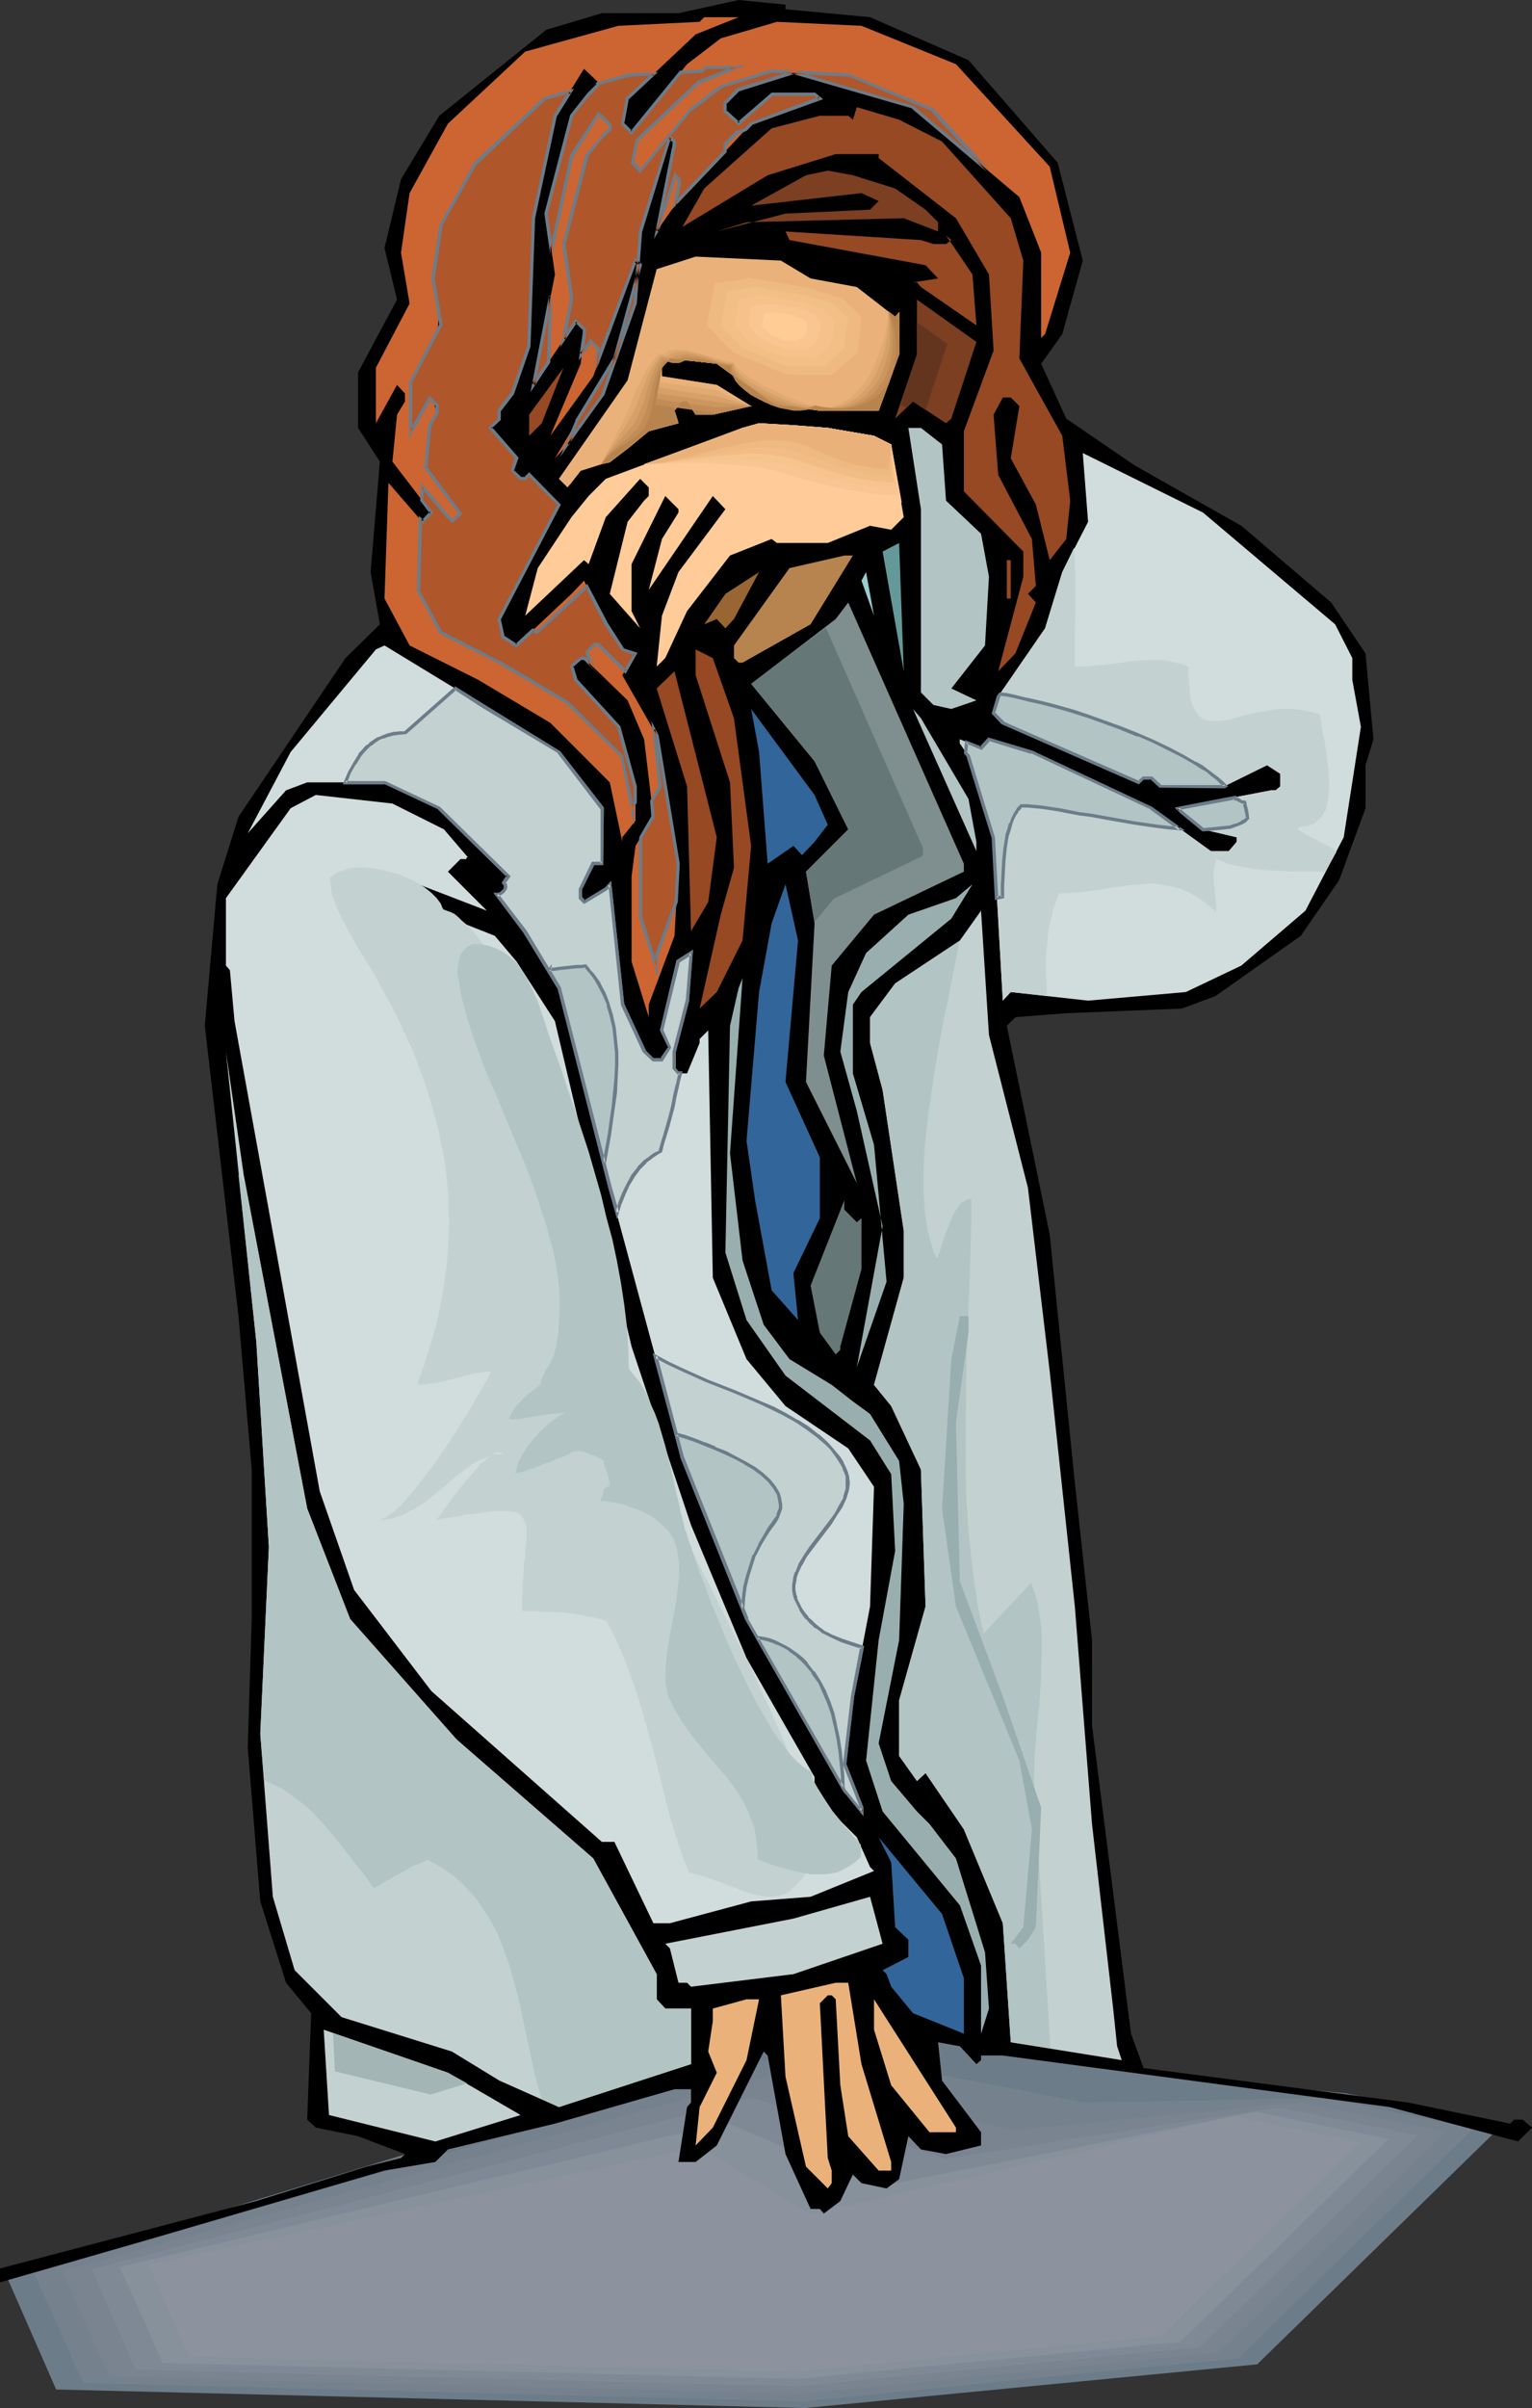
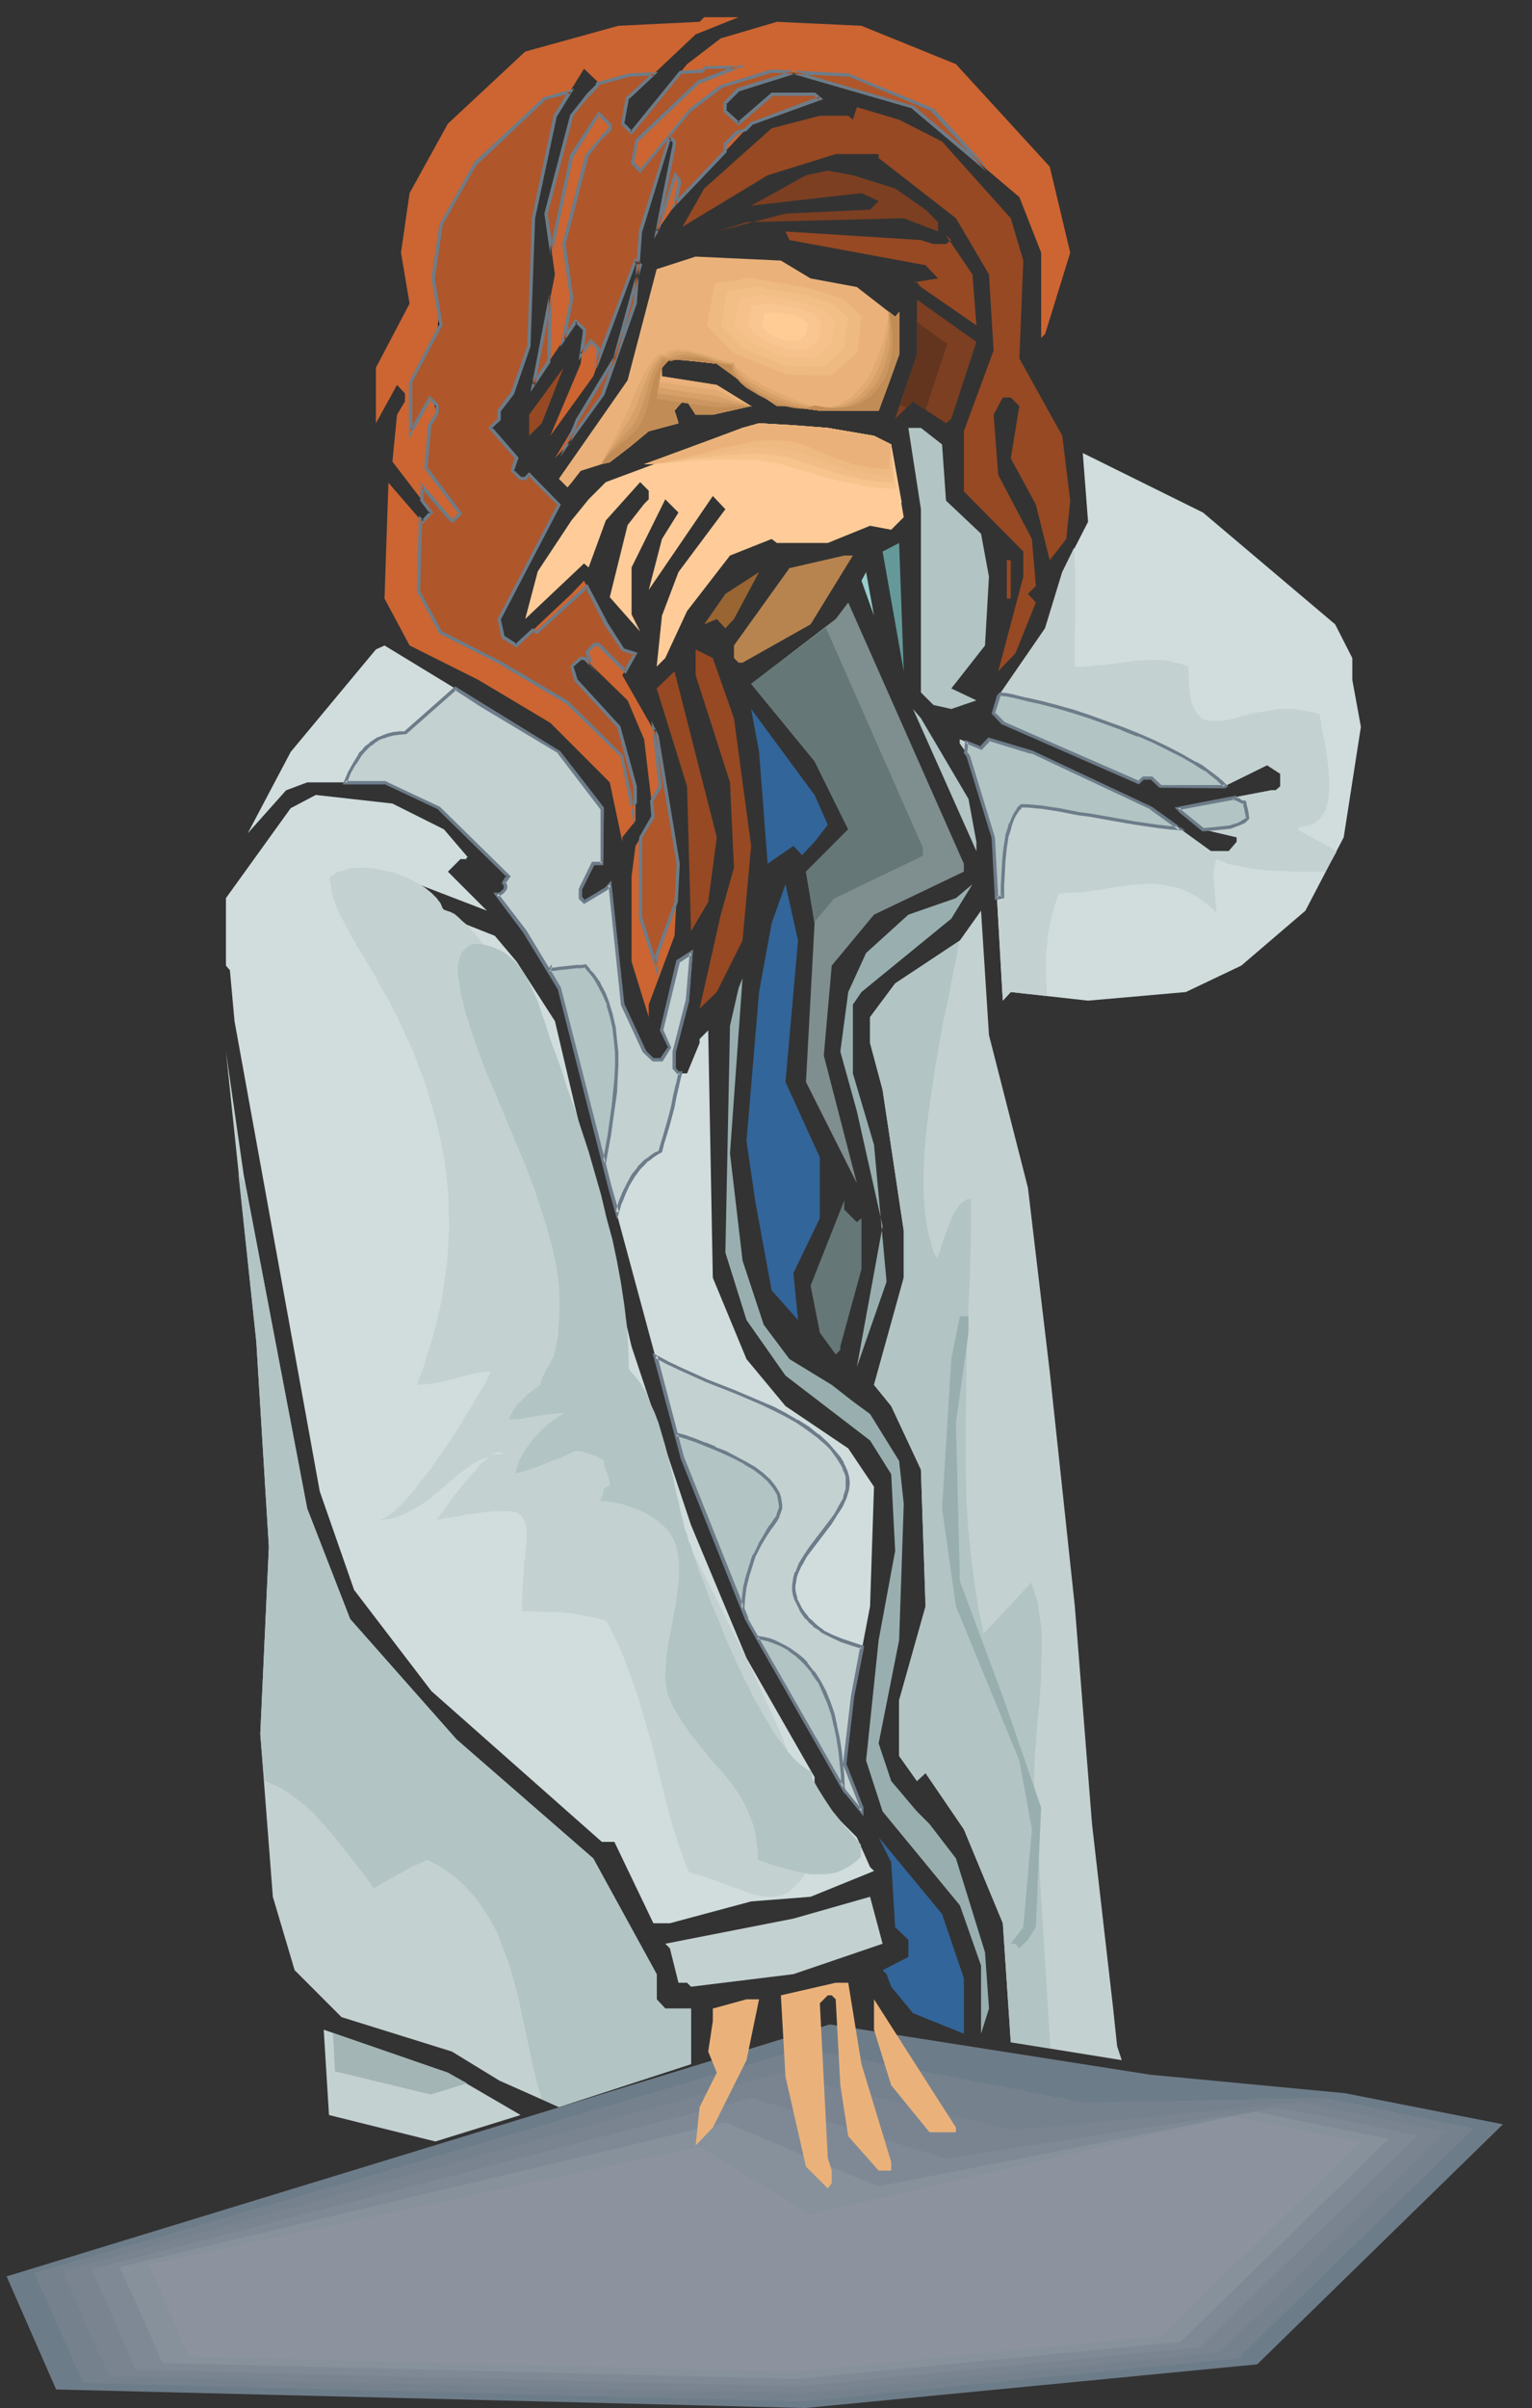
<svg xmlns="http://www.w3.org/2000/svg" xmlns:ns1="http://sodipodi.sourceforge.net/DTD/sodipodi-0.dtd" xmlns:ns2="http://www.inkscape.org/namespaces/inkscape" version="1.0" width="99.126mm" height="155.668mm" id="svg89" ns1:docname="Woman Crying 2.wmf">
  <rect width="100%" height="100%" fill="#333333" stroke="none" />
  <ns1:namedview id="namedview89" pagecolor="#ffffff" bordercolor="#000000" borderopacity="0.25" ns2:showpageshadow="2" ns2:pageopacity="0.0" ns2:pagecheckerboard="0" ns2:deskcolor="#d1d1d1" ns2:document-units="mm" />
  <defs id="defs1">
    <pattern id="WMFhbasepattern" patternUnits="userSpaceOnUse" width="6" height="6" x="0" y="0" />
  </defs>
  <path style="fill:#6d7c89;fill-opacity:1;fill-rule:evenodd;stroke:none" d="M 13.732,583.829 1.616,556.197 202.915,494.63 l 78.355,12.281 47.659,4.525 38.612,7.595 -60.099,58.658 -110.505,10.665 z" id="path1" />
  <path style="fill:#75828e;fill-opacity:1;fill-rule:evenodd;stroke:none" d="m 20.356,582.213 -5.978,-13.412 -5.978,-13.412 94.188,-27.309 94.026,-27.632 33.927,6.625 17.125,3.232 17.125,3.393 29.242,-0.485 29.403,-0.646 9.37,1.778 9.209,1.939 18.417,3.717 -57.676,56.234 -53.314,5.171 -52.991,5.333 -88.048,-2.262 z" id="path2" />
  <path style="fill:#7a8491;fill-opacity:1;fill-rule:evenodd;stroke:none" d="m 26.818,580.597 -5.816,-12.766 -5.654,-12.927 174.966,-48.316 28.757,6.948 28.757,6.948 35.219,-3.393 35.058,-3.393 17.771,3.555 17.61,3.555 -27.626,26.986 -27.788,26.986 -51.052,5.009 -51.052,5.009 -84.656,-2.101 -42.166,-0.97 z" id="path3" />
  <path style="fill:#7f8996;fill-opacity:1;fill-rule:evenodd;stroke:none" d="m 33.119,578.981 -2.585,-6.14 -2.746,-6.14 -5.331,-12.281 80.617,-20.845 80.778,-21.007 23.749,7.433 23.749,7.433 40.551,-6.302 40.551,-6.14 17.125,3.232 17.125,3.555 -53.314,51.709 -97.903,9.534 -81.102,-1.939 z" id="path4" />
  <path style="fill:#87919b;fill-opacity:1;fill-rule:evenodd;stroke:none" d="m 39.743,577.365 -5.17,-11.796 -5.331,-11.635 74.155,-17.775 36.997,-8.726 36.997,-8.888 18.741,7.918 18.579,7.756 46.205,-9.049 46.205,-9.211 16.317,3.393 16.156,3.232 -25.364,24.723 -25.526,24.885 -23.426,2.262 -23.587,2.262 -46.69,4.525 -77.547,-1.939 -38.774,-0.97 z" id="path5" />
  <path style="fill:#8c939e;fill-opacity:1;fill-rule:evenodd;stroke:none" d="m 46.205,575.749 -9.855,-22.461 134.738,-28.763 26.98,16.482 103.558,-23.915 31.019,6.302 -48.629,47.346 -89.502,8.726 z" id="path6" />
-   <path style="fill:#000000;fill-opacity:1;fill-rule:evenodd;stroke:none" d="m 192.091,2.262 20.679,1.939 24.072,10.503 21.81,25.047 6.139,23.915 -5.008,17.937 -5.17,7.272 6.139,13.412 16.802,11.473 26.011,14.705 21.972,18.745 8.401,12.443 1.939,21.007 -1.939,6.302 v 10.503 l -6.462,17.613 -9.37,13.574 -20.841,14.705 -8.239,3.07 -28.272,1.131 -12.44,0.97 -2.1,2.101 10.501,51.063 6.139,60.597 4.2,38.459 v 20.845 l 9.532,75.301 3.07,8.403 64.623,8.403 25.041,5.171 0.969,-0.97 h 2.1 l 2.262,1.939 -3.393,3.393 -31.342,-8.403 -94.672,-12.604 h -5.331 v 1.131 l -1.131,0.97 -4.039,-4.363 -5.331,-0.97 0.969,9.372 9.532,12.604 v 3.232 l -8.563,2.101 -6.139,-1.131 -3.07,-3.232 -2.262,10.503 -3.07,2.262 -6.139,-1.293 -2.1,-2.101 -3.07,6.464 -4.039,3.07 -0.969,-1.131 h -2.262 l -6.139,-13.412 -4.362,-24.077 -0.969,-0.97 -11.471,22.946 -5.17,4.04 h -4.2 l 2.1,-13.412 0.969,-1.131 v -3.232 h -4.039 l -29.242,8.403 -26.172,6.302 -3.07,3.07 -12.44,2.101 L 36.512,547.148 0,557.651 v -3.393 l 62.684,-16.482 26.98,-8.403 8.401,-2.101 0.969,-0.97 -11.471,-4.363 -10.34,-2.101 -2.1,-1.939 0.969,-26.016 -6.139,-7.433 -6.301,-19.876 -3.07,-37.489 0.969,-31.51 v -36.52 l -3.231,-37.489 -8.239,-70.939 3.07,-34.581 5.17,-16.482 26.172,-38.782 8.401,-8.241 -2.262,-12.766 2.262,-26.986 -5.331,-8.241 V 90.976 L 97.096,73.201 94.026,60.597 98.065,43.791 107.435,28.278 133.608,7.272 147.178,3.232 h 18.741 L 180.621,0 192.091,1.131 Z" id="path7" />
  <path style="fill:#cc6532;fill-opacity:1;fill-rule:evenodd;stroke:none" d="M 170.119,8.403 153.479,24.077 l -1.292,6.14 2.262,2.101 13.571,-16.644 8.239,-6.302 13.732,-4.04 20.679,0.97 23.103,9.372 22.941,25.047 5.008,21.007 -6.139,19.876 -0.969,0.97 V 61.728 l -5.331,-13.574 -26.011,-21.976 -29.242,-8.403 -13.409,4.04 -3.231,3.393 v 1.939 l 3.231,3.07 8.078,-7.11 h 10.501 l 1.292,0.97 -16.802,6.14 -18.741,20.037 -4.362,6.302 4.362,-21.007 v -0.97 l -1.131,-0.97 -7.27,22.946 -1.131,17.613 -8.239,22.946 -9.37,12.604 -2.1,2.262 14.54,-24.4 6.301,-22.784 -1.131,-1.131 -10.34,28.278 -10.501,14.543 7.432,-17.613 0.808,-7.272 v -1.131 l -1.939,-1.939 -10.501,15.513 5.331,-26.986 -2.1,-14.866 6.139,-23.915 4.2,-5.171 2.1,-2.262 v -0.97 l -3.231,-3.07 -7.109,11.473 -5.331,25.047 -0.969,31.349 -4.039,11.473 -3.231,4.201 v 1.939 l -2.1,2.262 6.301,7.433 -0.969,3.07 1.939,1.939 h 1.131 l 0.969,-0.97 7.27,7.272 -14.54,27.955 0.969,4.363 3.231,2.101 13.409,-12.604 3.07,-3.232 5.331,10.665 4.039,6.14 3.231,0.97 -3.231,5.333 8.401,14.705 5.331,31.349 -0.969,17.613 -6.301,16.805 v 3.07 l -4.2,-13.574 v -20.845 l 0.969,-7.433 4.362,-7.11 -2.262,-18.906 -4.039,-9.534 -10.663,-10.342 h -0.808 l -2.262,2.101 1.131,3.232 10.34,11.473 4.2,14.543 v 8.403 l -3.231,4.04 v 1.131 l -3.07,-14.543 -14.54,-14.543 -17.61,-10.503 -16.802,-8.403 -6.139,-11.473 0.969,-28.278 7.27,8.403 1.131,1.131 2.1,-2.262 -9.532,-12.443 1.131,-11.473 1.939,-3.232 v -1.939 l -1.939,-2.101 -5.17,9.372 V 89.845 l 8.239,-15.674 -2.1,-12.443 2.1,-14.543 9.37,-16.967 18.902,-17.613 22.78,-6.302 19.872,-0.97 1.131,-1.131 h 8.401 z" id="path8" />
  <path style="fill:#964923;fill-opacity:1;fill-rule:evenodd;stroke:none" d="m 230.38,34.58 16.802,18.745 3.07,10.342 -0.969,23.915 10.501,18.906 1.939,15.836 -0.969,9.372 -4.039,5.171 -3.393,-13.574 -6.139,-11.311 2.1,-12.766 -2.1,-2.101 h -1.939 l -2.262,4.201 1.131,14.705 8.239,15.674 0.969,11.473 -1.939,1.939 1.939,2.101 -5.008,12.443 -4.2,4.363 6.139,-23.108 v -6.14 L 235.711,120.062 V 105.357 L 242.981,85.643 241.851,67.06 233.773,53.325 214.871,38.62 V 37.651 h -10.501 l -16.64,5.171 -20.841,12.604 5.331,-9.372 16.479,-14.705 11.794,-3.07 h 6.947 l 1.131,0.97 0.969,-3.07 10.34,3.07 z" id="path9" />
  <path style="fill:#7c3f21;fill-opacity:1;fill-rule:evenodd;stroke:none" d="m 218.91,46.053 7.432,5.171 3.07,3.07 v 2.262 l -8.401,-3.232 -38.451,0.97 -7.27,2.262 16.802,-4.363 20.679,-0.97 2.1,-2.101 -4.2,-1.939 -26.98,3.07 13.409,-7.433 5.331,-1.131 6.139,1.131 z" id="path10" />
  <path style="fill:#000000;fill-opacity:1;fill-rule:evenodd;stroke:none" d="m 125.368,50.255 -9.37,10.342 -7.432,17.937 -2.1,15.513 10.501,39.751 4.039,8.08 -5.008,-6.14 -10.501,-39.59 1.939,-19.876 11.632,-26.016 3.07,-2.101 h 3.231 z" id="path11" />
  <path style="fill:#964923;fill-opacity:1;fill-rule:evenodd;stroke:none" d="m 228.28,59.627 h 3.07 l 1.292,-0.97 -1.292,-1.131 6.462,9.534 0.969,12.443 -13.571,-9.372 -0.969,-1.131 h -0.969 l 6.139,-0.97 -3.07,-3.232 -33.281,-6.14 -0.969,-2.101 33.119,2.101 z" id="path12" />
  <path style="fill:#eab27a;fill-opacity:1;fill-rule:evenodd;stroke:none" d="m 198.23,68.03 11.309,2.101 9.37,7.272 0.969,-1.131 v 10.342 l -5.008,13.735 h -14.379 l -7.432,-1.131 h -3.07 l -14.702,-10.342 -11.471,-1.293 -1.939,2.262 v 2.101 l 13.409,2.101 8.401,5.171 -9.37,2.101 h -4.2 l -2.1,-3.232 h -1.131 l -1.939,2.262 0.969,3.07 -7.27,1.939 -9.532,7.433 -7.109,2.262 -2.262,2.909 -0.969,1.131 -2.1,-2.101 16.802,-24.077 7.109,-27.147 9.532,-3.07 20.841,0.97 z" id="path13" />
  <path style="fill:#ffffff;fill-opacity:1;fill-rule:evenodd;stroke:none" d="m 213.74,65.768 3.07,1.293 z" id="path14" />
  <path style="fill:#7c3f21;fill-opacity:1;fill-rule:evenodd;stroke:none" d="m 232.642,102.287 -1.292,1.131 -8.078,-5.333 -4.362,4.201 5.331,-15.674 V 73.201 l 14.54,10.342 z" id="path15" />
  <path style="fill:#964923;fill-opacity:1;fill-rule:evenodd;stroke:none" d="m 129.407,106.489 v -5.171 l 8.401,-11.473 -5.331,13.574 z" id="path16" />
-   <path style="fill:#ffcc99;fill-opacity:1;fill-rule:evenodd;stroke:none" d="m 213.74,106.489 4.2,2.101 3.07,17.775 -3.07,3.07 -5.17,-0.97 -10.34,4.201 h -12.44 l -1.292,-0.97 -10.178,4.04 -10.501,13.574 -5.331,11.473 -2.1,2.101 1.292,-12.443 4.039,-10.665 11.471,-15.351 -3.07,-3.232 -15.671,22.946 3.231,-12.443 4.039,-6.464 v -0.808 l -3.231,-3.232 -8.239,16.644 v 11.473 l 2.1,4.201 -7.432,-8.403 4.362,-17.613 4.039,-5.171 1.131,-1.131 v -2.101 l -2.1,-2.101 -8.401,9.372 -4.2,11.473 -1.131,-0.97 -14.379,13.574 3.07,-11.635 8.239,-12.443 4.2,-5.171 4.2,-4.201 33.442,-12.443 4.039,-1.131 16.802,1.131 z" id="path17" />
+   <path style="fill:#ffcc99;fill-opacity:1;fill-rule:evenodd;stroke:none" d="m 213.74,106.489 4.2,2.101 3.07,17.775 -3.07,3.07 -5.17,-0.97 -10.34,4.201 h -12.44 l -1.292,-0.97 -10.178,4.04 -10.501,13.574 -5.331,11.473 -2.1,2.101 1.292,-12.443 4.039,-10.665 11.471,-15.351 -3.07,-3.232 -15.671,22.946 3.231,-12.443 4.039,-6.464 l -3.231,-3.232 -8.239,16.644 v 11.473 l 2.1,4.201 -7.432,-8.403 4.362,-17.613 4.039,-5.171 1.131,-1.131 v -2.101 l -2.1,-2.101 -8.401,9.372 -4.2,11.473 -1.131,-0.97 -14.379,13.574 3.07,-11.635 8.239,-12.443 4.2,-5.171 4.2,-4.201 33.442,-12.443 4.039,-1.131 16.802,1.131 z" id="path17" />
  <path style="fill:#b2c4c4;fill-opacity:1;fill-rule:evenodd;stroke:none" d="m 230.38,108.589 0.969,13.735 8.563,8.08 1.939,10.503 -0.969,16.805 -8.239,10.503 6.139,2.909 -6.139,2.101 -4.362,-0.97 -3.07,-3.07 v -44.761 l -3.07,-19.876 h 3.07 z" id="path18" />
  <path style="fill:#d1dddd;fill-opacity:1;fill-rule:evenodd;stroke:none" d="m 326.506,152.542 4.2,8.241 v 5.333 l 2.1,11.473 -4.2,26.986 -9.37,17.937 -15.671,13.412 -13.571,6.464 -23.91,2.101 -18.902,-2.101 -1.939,2.101 -2.262,-39.913 -6.139,-19.876 -2.1,-3.07 v -0.97 l 5.17,2.101 1.939,-2.101 10.501,3.07 29.242,13.735 14.54,10.503 h 4.362 l 1.939,-2.262 v -1.131 l -8.239,-1.939 -5.17,-4.201 -0.969,-0.97 22.78,-4.363 h 1.131 l 1.131,-0.97 v -3.07 l -3.231,-2.101 -10.501,5.171 h -15.671 l -2.1,-2.101 h -1.939 l -1.131,1.131 -33.281,-14.543 -2.262,-2.262 1.131,-4.201 11.471,-16.644 4.2,-13.735 6.301,-12.281 -1.292,-16.805 29.403,14.543 z" id="path19" />
  <path style="fill:#659999;fill-opacity:1;fill-rule:evenodd;stroke:none" d="m 215.84,134.767 4.039,-2.101 1.131,31.349 z" id="path20" />
  <path style="fill:#b7844f;fill-opacity:1;fill-rule:evenodd;stroke:none" d="m 198.23,152.542 -16.64,9.372 h -0.969 l -1.131,-1.131 v -3.07 l 13.571,-18.906 13.409,-3.07 h 2.1 z" id="path21" />
  <path style="fill:#964923;fill-opacity:1;fill-rule:evenodd;stroke:none" d="m 246.213,136.868 h 0.969 v 9.372 h -0.969 z" id="path22" />
  <path style="fill:#996532;fill-opacity:1;fill-rule:evenodd;stroke:none" d="m 177.389,153.512 -2.1,-2.262 -3.07,1.293 5.17,-7.433 8.239,-5.332 -6.139,11.473 z" id="path23" />
  <path style="fill:#99cccc;fill-opacity:1;fill-rule:evenodd;stroke:none" d="m 210.67,141.877 1.131,-2.101 1.939,10.665 z" id="path24" />
  <path style="fill:#d1dddd;fill-opacity:1;fill-rule:evenodd;stroke:none" d="m 113.898,210.068 v -0.162 h -1.292 l -3.07,3.07 9.532,9.534 -16.802,-6.464 -2.1,2.101 v 2.262 l 20.841,8.241 5.331,6.302 9.37,14.543 18.741,79.503 14.54,43.63 13.571,32.48 16.64,29.086 v 4.363 l 10.34,10.342 3.231,7.272 0.969,0.97 -15.509,6.302 -14.54,1.131 -19.871,5.333 h -4.039 l -9.532,-19.876 h -3.07 L 105.497,413.188 86.594,388.465 78.194,364.388 57.353,249.497 56.222,237.054 55.252,235.923 v -16.482 l 15.833,-21.976 6.139,-3.232 18.741,2.101 12.601,6.302 5.816,6.787 -0.323,0.162 v 0.162 z" id="path25" />
  <path style="fill:#d1dddd;fill-opacity:1;fill-rule:evenodd;stroke:none" d="m 136.677,183.729 10.501,13.735 V 211.038 h -2.1 l -3.07,6.14 v 2.262 l 0.808,0.97 5.331,-3.232 0.969,-1.131 3.07,29.41 5.331,11.473 2.262,2.101 h 2.1 l 1.939,-3.07 -1.939,-4.201 4.039,-16.805 3.07,-2.101 -0.969,11.635 -3.07,12.443 v 4.04 l 0.969,1.293 h 2.1 l 3.07,-7.433 v -0.97 l 2.1,-2.101 1.131,60.435 8.239,19.876 9.532,11.473 15.348,10.342 6.301,9.372 -0.969,29.248 -4.2,21.976 -2.1,16.644 4.2,10.503 v 0.97 l -4.2,-5.171 -23.91,-41.852 -15.671,-39.59 -17.771,-65.768 -12.44,-48.801 -8.239,-13.897 -6.947,-8.888 0.485,-0.162 0.485,-0.162 0.323,-0.162 0.485,-0.485 0.323,-0.485 0.162,-0.485 -0.162,-0.646 -0.323,-0.323 v -0.162 l 0.969,-1.454 -16.802,-16.644 -13.409,-6.302 H 75.124 l -5.17,1.939 -9.37,10.503 10.501,-19.876 20.841,-25.047 2.1,-0.97 23.91,14.543 z" id="path26" />
  <path style="fill:#c4d1d1;fill-opacity:1;fill-rule:evenodd;stroke:none" d="m 108.405,222.188 -0.323,-0.646 -0.323,-0.808 -0.485,-0.646 -0.485,-0.646 -1.292,-1.293 -1.616,-1.293 -1.777,-1.131 -1.939,-0.97 -2.1,-0.97 -2.1,-0.646 -2.262,-0.485 -2.262,-0.485 -2.1,-0.162 h -2.1 l -1.939,0.162 -1.777,0.646 -0.808,0.162 -0.808,0.485 -1.292,0.97 0.162,1.131 0.162,0.97 0.323,2.262 0.808,2.262 0.969,2.262 1.131,2.101 1.131,2.262 1.131,1.939 1.131,1.939 1.939,3.232 1.939,3.07 1.777,3.393 1.777,3.07 1.616,3.232 1.616,3.232 1.454,3.232 1.454,3.07 1.131,3.232 1.292,3.232 0.969,3.07 0.969,3.232 0.969,3.232 0.808,3.232 0.646,3.232 0.646,3.232 0.485,3.232 0.323,3.232 0.323,3.393 v 3.232 l 0.162,3.232 -0.162,3.393 -0.162,3.393 -0.323,3.393 -0.485,3.393 -0.485,3.393 -0.646,3.555 -0.808,3.555 -0.969,3.555 -1.131,3.555 -1.131,3.717 -1.292,3.555 v 0.808 l 2.1,-0.162 2.262,-0.323 2.262,-0.485 4.524,-1.131 2.262,-0.646 2.262,-0.323 2.1,-0.162 -0.323,0.646 -0.323,0.808 -0.485,0.808 -0.485,0.97 -0.646,0.97 -0.646,1.293 -0.808,1.131 -0.646,1.293 -1.777,2.909 -1.939,3.07 -1.939,3.07 -2.262,3.232 -2.1,3.07 -2.262,2.909 -2.1,2.747 -1.131,1.293 -0.969,1.131 -0.969,1.131 -0.969,0.808 -0.969,0.97 -0.969,0.646 -0.808,0.646 -0.808,0.323 -0.808,0.323 h -0.646 1.292 l 1.131,-0.162 1.131,-0.162 1.131,-0.323 2.1,-0.808 2.1,-1.131 1.939,-1.131 1.777,-1.293 3.716,-3.07 3.393,-2.909 1.777,-1.293 1.777,-1.293 1.777,-0.97 1.939,-0.808 1.777,-0.646 h 1.131 l 0.969,-0.162 -0.323,-0.162 -0.323,-0.162 h -0.485 -0.485 l -0.485,0.162 -0.323,0.323 -1.131,0.646 -1.131,0.97 -1.292,1.131 -1.131,1.454 -1.292,1.454 -2.585,3.07 -1.131,1.454 -1.131,1.616 -0.969,1.293 -0.808,1.131 -0.808,1.131 -0.323,0.323 -0.162,0.323 2.585,-0.485 2.585,-0.323 2.1,-0.485 2.1,-0.162 1.777,-0.323 1.616,-0.162 1.454,-0.162 h 1.454 1.131 0.969 l 0.969,0.162 0.808,0.162 0.646,0.323 0.485,0.485 0.323,0.485 0.323,0.485 0.323,0.646 0.162,0.646 0.162,0.808 v 0.97 0.97 1.131 l -0.162,1.293 -0.162,1.293 v 1.454 l -0.323,1.454 v 1.778 l -0.162,1.778 -0.162,1.778 v 2.101 l -0.162,1.939 v 2.262 l 5.008,0.162 5.17,0.162 2.423,0.323 2.585,0.485 2.746,0.485 2.746,0.808 1.939,3.717 1.777,3.878 1.454,3.878 1.454,3.878 1.292,3.878 1.131,3.878 2.262,7.918 1.939,7.756 1.939,7.756 1.131,3.878 1.131,3.717 1.292,3.717 1.454,3.555 1.131,0.323 1.292,0.323 1.454,0.485 1.454,0.485 3.07,1.131 3.07,1.131 3.07,1.131 1.616,0.485 1.454,0.323 1.454,0.162 h 1.454 l 1.292,-0.162 1.131,-0.323 0.808,-0.323 0.808,-0.485 0.646,-0.646 0.808,-0.808 1.616,-1.616 1.292,-1.939 1.292,-2.101 0.485,-0.97 0.323,-1.131 0.323,-0.97 0.162,-0.97 v -0.97 -0.808 l -0.808,-2.909 -0.969,-3.07 -2.1,-6.14 -2.262,-6.14 -2.423,-6.14 -2.746,-6.302 -2.908,-6.302 -2.908,-6.302 -3.231,-6.302 -6.301,-12.604 -6.301,-12.443 -3.231,-6.14 -2.908,-5.979 -2.908,-5.979 -2.585,-5.817 -1.131,-2.424 -0.969,-2.585 -1.777,-5.171 -1.616,-5.333 -1.292,-5.494 -1.292,-5.494 -0.969,-5.656 -2.1,-11.473 -1.777,-11.473 -1.131,-5.656 -0.969,-5.656 -1.131,-5.494 -1.454,-5.333 -1.454,-5.333 -1.777,-5.171 -0.323,-0.97 -0.323,-0.97 -0.485,-1.131 -0.485,-1.293 -0.646,-1.293 -0.485,-1.293 -1.454,-3.07 -1.454,-3.07 -1.616,-3.393 -1.777,-3.393 -1.777,-3.232 -1.939,-3.393 -1.939,-3.07 -1.939,-2.909 -0.969,-1.293 -0.969,-1.131 -1.131,-1.293 -0.969,-0.97 -0.969,-0.808 -0.808,-0.808 -0.969,-0.808 -0.969,-0.485 -0.969,-0.323 z" id="path27" />
  <path style="fill:#7f8e8e;fill-opacity:1;fill-rule:evenodd;stroke:none" d="m 235.711,212.977 -21.972,10.503 -10.34,12.443 -1.939,21.976 8.078,31.187 -12.44,-24.723 2.1,-38.782 -2.1,-12.604 10.34,-10.342 -8.239,-16.644 -15.509,-18.906 20.679,-15.836 3.07,-4.04 28.272,63.828 z" id="path28" />
  <path style="fill:#964923;fill-opacity:1;fill-rule:evenodd;stroke:none" d="m 179.49,175.488 4.2,31.187 -2.1,23.108 -6.301,12.604 -4.2,4.04 5.17,-22.946 3.231,-11.473 -0.969,-20.845 -8.401,-26.178 v -6.302 l 4.2,2.101 z" id="path29" />
  <path style="fill:#964923;fill-opacity:1;fill-rule:evenodd;stroke:none" d="m 173.189,220.41 -4.2,7.11 -0.969,-35.388 -7.432,-23.915 4.362,-4.201 10.34,40.559 z" id="path30" />
  <path style="fill:#326599;fill-opacity:1;fill-rule:evenodd;stroke:none" d="m 202.431,201.504 -3.231,4.201 -3.07,3.232 -2.1,-2.262 -6.301,4.363 -2.1,-27.309 -1.939,-10.503 15.509,21.007 z" id="path31" />
  <path style="fill:#b2c4c4;fill-opacity:1;fill-rule:evenodd;stroke:none" d="m 236.842,195.202 1.939,10.503 v 2.262 l -15.509,-34.742 1.939,2.262 z" id="path32" />
  <path style="fill:#326599;fill-opacity:1;fill-rule:evenodd;stroke:none" d="m 192.091,264.363 8.401,18.421 v 14.866 l -6.462,13.412 1.131,11.473 -6.462,-7.272 -4.039,-21.976 -2.1,-14.543 3.07,-36.358 3.07,-16.805 3.393,-9.534 3.07,13.735 z" id="path33" />
  <path style="fill:#99afaf;fill-opacity:1;fill-rule:evenodd;stroke:none" d="m 210.67,242.387 -2.1,3.07 v 16.805 l 5.17,17.452 3.07,33.449 -7.27,20.845 6.301,-34.419 -6.301,-28.117 -4.039,-14.543 1.939,-14.543 4.362,-9.534 10.34,-9.372 11.632,-4.04 4.039,-3.393 -5.17,8.403 z" id="path34" />
  <path style="fill:#c4d1d1;fill-opacity:1;fill-rule:evenodd;stroke:none" d="m 251.382,290.218 5.331,44.922 6.139,57.365 4.2,53.163 5.17,45.084 0.969,9.211 1.131,3.393 -27.142,-4.363 -1.939,-29.086 -9.532,-22.946 -9.37,-13.735 -2.1,1.939 -4.362,-6.14 v -13.574 l 6.462,-22.946 -1.131,-33.449 -7.27,-15.513 -4.2,-5.171 7.27,-26.178 v -11.473 l -5.17,-34.419 -3.07,-11.473 v -6.302 l 6.139,-8.241 15.833,-10.503 5.17,-7.272 1.939,30.379 z" id="path35" />
  <path style="fill:#b2c4c4;fill-opacity:1;fill-rule:evenodd;stroke:none" d="m 234.581,229.944 -0.323,2.101 -0.485,2.424 -0.485,2.262 -0.485,2.585 -0.969,5.009 -1.131,5.171 -0.969,5.332 -0.969,5.494 -0.808,5.494 -0.808,5.494 -0.646,5.332 -0.485,5.171 -0.162,5.009 v 2.424 2.424 l 0.162,2.262 0.162,2.262 0.323,2.101 0.323,2.101 0.485,1.939 0.485,1.778 0.485,1.778 0.808,1.616 0.323,-0.646 0.323,-0.808 0.323,-1.131 0.323,-0.97 0.808,-2.424 0.969,-2.424 0.969,-2.424 0.646,-0.97 0.646,-0.97 0.646,-0.808 0.808,-0.485 0.808,-0.485 h 0.808 v 6.302 l -0.162,6.464 -0.162,6.625 -0.323,6.625 -0.485,13.735 -0.162,13.897 v 6.948 6.787 l 0.162,6.787 0.485,6.787 0.646,6.464 0.808,6.464 0.969,6.302 0.646,2.909 0.646,3.07 11.632,-12.443 0.323,1.131 0.485,1.293 0.808,2.585 0.323,2.585 0.485,3.07 0.162,3.07 v 3.07 l -0.162,3.232 v 3.393 l -0.485,6.625 -0.646,6.464 -0.162,3.07 -0.323,2.909 v 2.747 l -0.162,2.585 4.039,65.929 -9.693,-1.454 -1.939,-29.086 -9.532,-22.946 -9.37,-13.735 -2.1,1.939 -4.362,-6.14 v -13.574 l 6.462,-22.946 -1.131,-33.449 -7.27,-15.513 -4.2,-5.171 7.27,-26.178 v -11.473 l -5.17,-34.419 -3.07,-11.473 v -6.302 l 6.139,-8.241 z" id="path36" />
  <path style="fill:#99afaf;fill-opacity:1;fill-rule:evenodd;stroke:none" d="m 181.59,307.993 5.17,15.674 6.301,8.403 10.34,6.302 5.17,4.04 4.2,3.07 7.109,11.473 1.131,10.503 -1.131,33.288 -5.008,25.208 3.07,9.211 6.301,7.433 3.07,3.07 0.969,-0.97 -0.969,0.97 6.462,8.403 7.109,22.946 0.969,13.735 -1.939,6.14 V 480.249 l -5.17,-14.705 -18.902,-22.946 -4.039,-12.443 3.07,-29.41 4.039,-21.815 -0.969,-18.745 -5.17,-8.241 -20.679,-15.836 -9.532,-13.574 -5.17,-16.482 1.131,-55.426 2.1,-9.211 0.969,-2.424 -3.07,42.822 z" id="path37" />
  <path style="fill:#c4d1d1;fill-opacity:1;fill-rule:evenodd;stroke:none" d="m 75.124,368.589 10.501,26.986 26.011,29.41 33.442,29.086 15.509,28.278 v 6.14 l 2.1,2.262 h 6.301 v 13.574 l -32.311,10.503 -14.54,-6.464 -11.632,-7.11 -26.98,-8.403 -11.471,-11.473 -5.331,-17.937 -3.07,-39.751 2.1,-45.73 -3.07,-50.093 -7.432,-70.939 4.362,30.218 z" id="path38" />
  <path style="fill:#657777;fill-opacity:1;fill-rule:evenodd;stroke:none" d="m 209.539,298.62 1.131,-0.97 v 12.443 l -5.17,18.906 v 0.808 l -1.131,1.131 -3.877,-5.333 -2.262,-11.473 8.239,-20.845 v 2.262 z" id="path39" />
  <path style="fill:#99afaf;fill-opacity:1;fill-rule:evenodd;stroke:none" d="m 236.842,325.606 -3.07,21.976 0.969,38.782 10.501,28.117 9.37,27.147 -1.292,29.248 -1.939,3.07 -2.1,2.101 -0.969,-1.131 h -1.131 l 3.07,-4.04 2.1,-23.915 -3.07,-16.805 -15.509,-37.651 -3.393,-23.915 2.262,-36.52 2.1,-10.503 h 2.1 z" id="path40" />
  <path style="fill:#326599;fill-opacity:1;fill-rule:evenodd;stroke:none" d="m 235.711,483.319 v 13.574 l -12.44,-5.009 -5.331,-6.464 -1.131,-3.07 -0.969,-0.97 6.301,-3.232 v -4.201 l -3.231,-3.07 -0.969,-15.836 -3.07,-6.14 15.509,18.745 z" id="path41" />
  <path style="fill:#c4d1d1;fill-opacity:1;fill-rule:evenodd;stroke:none" d="m 194.03,482.349 -25.041,3.07 -0.969,-0.97 h -2.1 l -2.1,-8.403 -1.131,-1.131 31.342,-6.14 18.741,-5.332 3.07,11.473 z" id="path42" />
  <path style="fill:#eab27a;fill-opacity:1;fill-rule:evenodd;stroke:none" d="m 210.67,504.326 7.27,23.915 v 2.101 h -3.07 l -6.301,-7.11 -1.131,-1.293 -1.939,-12.443 -1.131,-21.007 -0.969,-0.97 h -0.969 l -1.939,1.939 1.939,37.812 0.969,3.07 v 3.07 l -0.969,1.293 -5.331,-5.333 -5.008,-21.976 -1.131,-19.876 13.409,-3.07 h 3.07 z" id="path43" />
  <path style="fill:#eab27a;fill-opacity:1;fill-rule:evenodd;stroke:none" d="m 182.559,503.356 -8.239,16.482 -4.2,4.363 0.969,-9.372 4.2,-8.403 -2.1,-5.171 1.131,-7.433 v -3.07 l 8.239,-2.262 h 3.07 z" id="path44" />
  <path style="fill:#eab27a;fill-opacity:1;fill-rule:evenodd;stroke:none" d="m 233.773,520.97 h -6.462 l -9.37,-11.473 -4.2,-13.574 v -7.433 l 20.033,31.349 z" id="path45" />
  <path style="fill:#c4d1d1;fill-opacity:1;fill-rule:evenodd;stroke:none" d="m 127.307,516.768 -20.841,6.464 -26.011,-6.464 -1.292,-20.845 30.373,10.503 z" id="path46" />
  <path style="fill:#c4d1d1;fill-opacity:1;fill-rule:evenodd;stroke:none" d="m 210.832,402.523 -2.585,-0.808 -2.423,-0.97 -2.423,-0.97 -2.262,-1.131 -0.969,-0.808 -0.969,-0.646 -0.969,-0.97 -0.969,-0.97 -0.808,-0.97 -0.646,-1.131 -0.646,-1.293 -0.646,-1.293 -0.323,-0.97 v -1.131 -1.131 -0.97 l 0.323,-0.97 0.323,-1.131 0.808,-2.101 1.292,-1.939 1.292,-2.101 3.231,-4.04 1.616,-1.939 1.292,-2.101 1.292,-2.101 0.969,-1.939 0.485,-2.101 0.162,-0.97 v -1.131 l -0.162,-0.97 -0.323,-1.131 -0.323,-1.131 -0.646,-0.97 -0.808,-1.293 -0.808,-1.131 -0.969,-1.293 -0.969,-0.97 -2.262,-2.101 -2.423,-1.778 -2.746,-1.778 -2.908,-1.616 -2.908,-1.454 -3.07,-1.454 -6.462,-2.747 -6.624,-2.585 -6.462,-2.909 -3.07,-1.454 -3.07,-1.616 6.624,24.562 15.671,39.59 23.91,41.852 4.2,5.171 v -0.97 l -4.2,-10.503 2.1,-16.644 z m -59.938,-106.165 0.808,-2.424 0.969,-2.424 0.969,-2.262 1.292,-1.939 1.292,-1.939 1.616,-1.616 0.808,-0.646 0.969,-0.646 0.969,-0.646 0.969,-0.485 0.485,-1.939 0.646,-1.939 0.485,-2.262 0.646,-2.424 0.646,-2.424 0.646,-2.585 0.646,-2.747 0.485,-2.747 h -0.323 l -0.969,-1.293 v -4.04 l 3.07,-12.443 0.969,-11.635 -3.07,2.101 -4.039,16.805 1.939,4.201 -1.939,3.07 h -2.1 l -2.262,-2.101 -5.331,-11.473 -3.07,-29.41 -0.969,1.131 -5.331,3.232 -0.808,-0.97 v -2.262 l 3.07,-6.14 h 2.1 v -13.574 l -10.501,-13.735 -18.741,-11.473 -6.624,-4.04 -12.117,10.827 -1.616,0.162 -1.454,0.162 -1.292,0.323 -1.131,0.323 -1.131,0.485 -1.131,0.646 -0.969,0.646 -0.808,0.808 -0.808,0.97 -0.808,0.808 -1.292,2.101 -1.292,2.262 -1.131,2.424 h 9.693 l 13.409,6.302 16.802,16.644 -0.969,1.454 v 0.162 l 0.323,0.323 0.162,0.646 -0.162,0.485 -0.323,0.485 -0.485,0.485 -0.323,0.162 -0.485,0.162 -0.485,0.162 6.947,8.888 8.239,13.897 12.44,48.801 z" id="path47" />
  <path style="fill:#6d7c89;fill-opacity:1;fill-rule:evenodd;stroke:none" d="m 211.316,402.2 -2.908,-0.97 -2.423,-0.808 v 0 l -2.423,-0.97 -2.262,-1.131 h 0.162 l -1.131,-0.808 -0.969,-0.808 0.162,0.162 -0.969,-0.97 -0.969,-0.808 h 0.162 l -0.808,-0.97 -0.808,-1.131 v 0 l -0.646,-1.293 -0.646,-1.293 h 0.162 l -0.323,-0.97 v 0 l -0.162,-0.97 v 0 -1.131 l 0.162,-0.97 v 0.162 l 0.162,-1.131 0.323,-0.97 v 0 l 0.969,-2.101 v 0.162 l 1.131,-2.101 1.454,-1.939 4.685,-6.14 1.292,-2.101 1.292,-1.939 v 0 l 0.969,-2.101 0.646,-2.101 v -0.162 l 0.162,-0.97 v -1.131 l -0.162,-1.131 v 0 l -0.323,-1.131 v 0 l -0.485,-1.131 v 0 l -0.485,-0.97 v -0.162 l -0.808,-1.293 -0.969,-1.131 v 0 l -0.969,-1.131 v 0 l -0.969,-1.131 -2.262,-2.101 h -0.162 l -2.423,-1.939 -2.585,-1.616 h -0.162 l -2.746,-1.616 -3.07,-1.616 -3.07,-1.293 -6.462,-2.747 -6.624,-2.585 -6.462,-2.909 -3.07,-1.454 -3.877,-2.101 6.785,25.37 v 0.162 l 15.833,39.59 v 0 l 23.91,41.852 0.162,0.162 4.847,5.979 v -2.101 l -4.2,-10.665 v 0.162 l 1.939,-16.644 2.423,-12.281 -0.969,0.162 -2.262,12.119 -1.939,16.644 4.2,10.665 v -0.162 0.97 l 0.646,-0.162 -4.2,-5.171 v 0 l -23.91,-41.852 h 0.162 l -15.833,-39.59 v 0 l -6.462,-24.562 -0.646,0.485 3.07,1.616 3.07,1.454 6.462,2.909 6.624,2.585 6.462,2.747 3.07,1.454 2.908,1.454 2.908,1.616 v 0 l 2.585,1.778 2.423,1.778 v 0 l 2.262,1.939 1.131,1.131 v 0 l 0.808,1.131 v 0 l 0.808,1.131 0.808,1.293 v 0 l 0.646,1.131 h -0.162 l 0.485,0.97 v 0 l 0.323,0.97 v 0 1.131 -0.162 1.131 -0.162 1.131 -0.162 l -0.646,2.101 h 0.162 l -1.131,1.939 v 0 l -1.131,2.101 -1.454,1.939 -4.685,6.14 -1.292,1.939 -1.292,2.101 v 0 l -0.808,2.101 h -0.162 l -0.323,1.131 -0.162,0.97 v 0.162 l -0.162,0.97 v 1.131 0 l 0.162,1.131 v 0 l 0.323,1.131 v 0 l 0.646,1.293 0.646,1.293 v 0.162 l 0.646,0.97 0.808,1.131 h 0.162 l 0.808,0.97 0.969,0.808 v 0.162 l 1.131,0.646 0.969,0.808 v 0 l 2.262,1.131 2.423,1.131 v 0 l 2.423,0.808 2.585,0.808 -0.323,-0.485 z" id="path48" />
  <path style="fill:#6d7c89;fill-opacity:1;fill-rule:evenodd;stroke:none" d="m 150.894,297.812 1.131,-3.878 v 0.162 l 0.969,-2.424 v 0 l 0.969,-2.101 v 0 l 1.292,-2.101 1.292,-1.778 v 0 l 1.616,-1.616 h -0.162 l 0.969,-0.646 v 0 l 0.808,-0.646 0.969,-0.646 v 0 l 1.131,-0.646 0.485,-1.939 0.646,-2.101 0.646,-2.101 0.646,-2.424 0.646,-2.424 0.485,-2.585 0.646,-2.747 v -0.162 l 0.808,-3.232 h -0.969 l 0.162,0.162 -0.969,-1.131 0.162,0.162 v -4.04 0.162 l 3.231,-12.443 v -0.162 l 0.969,-12.443 -4.039,2.585 -4.039,17.129 2.1,4.363 v -0.485 l -2.1,3.07 0.485,-0.162 h -2.1 l 0.162,0.162 -2.1,-2.101 0.162,0.162 -5.331,-11.473 v 0.162 l -3.231,-30.218 -1.454,1.616 v 0 l -5.331,3.232 h 0.485 l -0.808,-0.97 v 0.323 -2.262 0.162 l 3.07,-6.14 -0.323,0.162 h 2.423 l 0.162,-14.058 -10.663,-13.735 -18.902,-11.635 -6.785,-4.201 -12.44,10.988 h 0.323 -1.616 v 0 l -1.454,0.162 -1.292,0.323 v 0 l -1.292,0.485 v 0 l -1.131,0.485 h -0.162 l -0.969,0.646 -0.969,0.646 v 0.162 l -0.969,0.646 -0.808,0.97 -0.808,0.808 v 0.162 l -1.292,2.101 v 0 l -1.292,2.262 -1.292,3.07 h 10.178 l -0.162,-0.162 13.409,6.302 h -0.162 l 16.963,16.644 -0.162,-0.646 -1.131,1.778 v 0.323 l 0.485,0.485 -0.162,-0.162 0.162,0.485 v -0.162 l -0.162,0.485 0.162,-0.162 -0.323,0.646 v -0.162 l -0.485,0.485 0.162,-0.162 -0.323,0.323 v 0 l -0.485,0.162 h 0.162 -1.292 l 7.27,9.695 8.401,13.735 v -0.162 l 12.44,48.962 2.1,7.433 0.485,-1.616 -1.777,-6.14 -12.44,-48.801 -8.401,-13.897 -6.947,-9.049 -0.323,0.646 h 0.646 l 0.485,-0.323 0.485,-0.323 0.323,-0.323 0.485,-0.646 0.162,-0.646 -0.162,-0.808 -0.485,-0.485 0.162,0.323 v -0.162 0.323 l 1.292,-1.778 -17.287,-16.967 -13.409,-6.302 h -9.855 l 0.485,0.485 0.969,-2.424 1.292,-2.262 v 0.162 l 1.292,-2.101 v 0 l 0.808,-0.97 0.808,-0.808 0.808,-0.808 v 0.162 l 0.969,-0.808 0.969,-0.646 v 0 l 1.131,-0.485 -0.162,0.162 1.292,-0.485 v 0 l 1.292,-0.323 1.292,-0.162 v 0 l 1.777,-0.162 12.278,-10.827 h -0.485 l 6.462,4.201 18.902,11.311 h -0.162 l 10.501,13.735 v -0.323 13.574 l 0.323,-0.485 h -2.423 l -3.231,6.625 v 2.424 l 1.292,1.293 5.654,-3.393 0.969,-1.131 -0.646,-0.162 3.07,29.41 5.331,11.473 2.423,2.262 h 2.423 l 2.1,-3.393 -1.939,-4.363 v 0.162 l 4.039,-16.644 -0.162,0.162 3.231,-2.101 -0.646,-0.323 -0.969,11.635 v -0.162 l -3.231,12.604 v 4.201 l 1.292,1.454 h 0.485 l -0.323,-0.485 -0.646,2.909 v -0.162 l -0.646,2.747 -0.485,2.585 -0.646,2.585 -0.646,2.262 -0.646,2.262 -0.646,2.101 -0.485,1.778 0.323,-0.162 -0.969,0.485 h -0.162 l -0.969,0.646 -0.808,0.646 v 0 l -0.969,0.646 v 0 l -1.616,1.616 v 0.162 l -1.454,1.778 -1.131,2.101 v 0 l -1.131,2.262 v 0 l -0.969,2.424 v 0 l -0.646,2.424 h 0.808 z" id="path49" />
  <path style="fill:#c4d1d1;fill-opacity:1;fill-rule:evenodd;stroke:none" d="m 150.894,296.358 0.808,-2.424 0.969,-2.424 0.969,-2.262 1.292,-1.939 1.292,-1.939 1.616,-1.616 0.808,-0.646 0.969,-0.646 0.969,-0.646 0.969,-0.485 0.485,-1.939 0.646,-1.939 0.485,-2.262 0.646,-2.424 0.646,-2.424 0.646,-2.585 0.646,-2.747 0.485,-2.747 h -0.323 l -0.969,-1.293 v -4.04 l 3.07,-12.443 0.969,-11.635 -3.07,2.101 -4.039,16.805 1.939,4.201 -1.939,3.07 h -2.1 l -2.262,-2.101 -5.331,-11.473 -3.07,-29.41 -0.969,1.131 -5.331,3.232 -0.808,-0.97 v -2.262 l 3.07,-6.14 h 2.1 v -13.574 l -10.501,-13.735 -18.741,-11.473 -6.624,-4.04 -12.117,10.827 -1.616,0.162 -1.454,0.162 -1.292,0.323 -1.131,0.323 -1.131,0.485 -1.131,0.646 -0.969,0.646 -0.808,0.808 -0.808,0.97 -0.808,0.808 -1.292,2.101 -1.292,2.262 -1.131,2.424 h 9.693 l 13.409,6.302 16.802,16.644 -0.969,1.454 v 0.162 l 0.323,0.323 0.162,0.646 -0.162,0.485 -0.323,0.485 -0.485,0.485 -0.323,0.162 -0.485,0.162 -0.485,0.162 6.947,8.888 8.239,13.897 12.44,48.801 z m 59.938,106.165 -2.585,-0.808 -2.423,-0.97 -2.423,-0.97 -2.262,-1.131 -0.969,-0.808 -0.969,-0.646 -0.969,-0.97 -0.969,-0.97 -0.808,-0.97 -0.646,-1.131 -0.646,-1.293 -0.646,-1.293 -0.323,-0.97 v -1.131 -1.131 -0.97 l 0.323,-0.97 0.323,-1.131 0.808,-2.101 1.292,-1.939 1.292,-2.101 3.231,-4.04 1.616,-1.939 1.292,-2.101 1.292,-2.101 0.969,-1.939 0.485,-2.101 0.162,-0.97 v -1.131 l -0.162,-0.97 -0.323,-1.131 -0.323,-1.131 -0.646,-0.97 -0.808,-1.293 -0.808,-1.131 -0.969,-1.293 -0.969,-0.97 -2.262,-2.101 -2.423,-1.778 -2.746,-1.778 -2.908,-1.616 -2.908,-1.454 -3.07,-1.454 -6.462,-2.747 -6.624,-2.585 -6.462,-2.909 -3.07,-1.454 -3.07,-1.616 6.624,24.562 15.671,39.59 23.91,41.852 4.2,5.171 v -0.97 l -4.2,-10.503 2.1,-16.644 z" id="path50" />
  <path style="fill:#6d7c89;fill-opacity:1;fill-rule:evenodd;stroke:none" d="m 150.894,297.812 1.131,-3.878 v 0.162 l 0.969,-2.424 v 0 l 0.969,-2.101 v 0 l 1.292,-2.101 1.292,-1.778 v 0 l 1.616,-1.616 h -0.162 l 0.969,-0.646 v 0 l 0.808,-0.646 0.969,-0.646 v 0 l 1.131,-0.646 0.485,-1.939 0.646,-2.101 0.646,-2.101 0.646,-2.424 0.646,-2.424 0.485,-2.585 0.646,-2.747 v -0.162 l 0.808,-3.232 h -0.969 l 0.162,0.162 -0.969,-1.131 0.162,0.162 v -4.04 0.162 l 3.231,-12.443 v -0.162 l 0.969,-12.443 -4.039,2.585 -4.039,17.129 2.1,4.363 v -0.485 l -2.1,3.07 0.485,-0.162 h -2.1 l 0.162,0.162 -2.1,-2.101 0.162,0.162 -5.331,-11.473 v 0.162 l -3.231,-30.218 -1.454,1.616 v 0 l -5.331,3.232 h 0.485 l -0.808,-0.97 v 0.323 -2.262 0.162 l 3.07,-6.14 -0.323,0.162 h 2.423 l 0.162,-14.058 -10.663,-13.735 -18.902,-11.635 -6.785,-4.201 -12.44,10.988 h 0.323 -1.616 v 0 l -1.454,0.162 -1.292,0.323 v 0 l -1.292,0.485 v 0 l -1.131,0.485 h -0.162 l -0.969,0.646 -0.969,0.646 v 0.162 l -0.969,0.646 -0.808,0.97 -0.808,0.808 v 0.162 l -1.292,2.101 v 0 l -1.292,2.262 -1.292,3.07 h 10.178 l -0.162,-0.162 13.409,6.302 h -0.162 l 16.963,16.644 -0.162,-0.646 -1.131,1.778 v 0.323 l 0.485,0.485 -0.162,-0.162 0.162,0.485 v -0.162 l -0.162,0.485 0.162,-0.162 -0.323,0.646 v -0.162 l -0.485,0.485 0.162,-0.162 -0.323,0.323 v 0 l -0.485,0.162 h 0.162 -1.292 l 7.27,9.695 8.401,13.735 v -0.162 l 12.44,48.962 2.1,7.433 0.485,-1.616 -1.777,-6.14 -12.44,-48.801 -8.401,-13.897 -6.947,-9.049 -0.323,0.646 h 0.646 l 0.485,-0.323 0.485,-0.323 0.323,-0.323 0.485,-0.646 0.162,-0.646 -0.162,-0.808 -0.485,-0.485 0.162,0.323 v -0.162 0.323 l 1.292,-1.778 -17.287,-16.967 -13.409,-6.302 h -9.855 l 0.485,0.485 0.969,-2.424 1.292,-2.262 v 0.162 l 1.292,-2.101 v 0 l 0.808,-0.97 0.808,-0.808 0.808,-0.808 v 0.162 l 0.969,-0.808 0.969,-0.646 v 0 l 1.131,-0.485 -0.162,0.162 1.292,-0.485 v 0 l 1.292,-0.323 1.292,-0.162 v 0 l 1.777,-0.162 12.278,-10.827 h -0.485 l 6.462,4.201 18.902,11.311 h -0.162 l 10.501,13.735 v -0.323 13.574 l 0.323,-0.485 h -2.423 l -3.231,6.625 v 2.424 l 1.292,1.293 5.654,-3.393 0.969,-1.131 -0.646,-0.162 3.07,29.41 5.331,11.473 2.423,2.262 h 2.423 l 2.1,-3.393 -1.939,-4.363 v 0.162 l 4.039,-16.644 -0.162,0.162 3.231,-2.101 -0.646,-0.323 -0.969,11.635 v -0.162 l -3.231,12.604 v 4.201 l 1.292,1.454 h 0.485 l -0.323,-0.485 -0.646,2.909 v -0.162 l -0.646,2.747 -0.485,2.585 -0.646,2.585 -0.646,2.262 -0.646,2.262 -0.646,2.101 -0.485,1.778 0.323,-0.162 -0.969,0.485 h -0.162 l -0.969,0.646 -0.808,0.646 v 0 l -0.969,0.646 v 0 l -1.616,1.616 v 0.162 l -1.454,1.778 -1.131,2.101 v 0 l -1.131,2.262 v 0 l -0.969,2.424 v 0 l -0.646,2.424 h 0.808 z" id="path51" />
  <path style="fill:#6d7c89;fill-opacity:1;fill-rule:evenodd;stroke:none" d="m 211.316,402.2 -2.908,-0.97 -2.423,-0.808 v 0 l -2.423,-0.97 -2.262,-1.131 h 0.162 l -1.131,-0.808 -0.969,-0.808 0.162,0.162 -0.969,-0.97 -0.969,-0.808 h 0.162 l -0.808,-0.97 -0.808,-1.131 v 0 l -0.646,-1.293 -0.646,-1.293 h 0.162 l -0.323,-0.97 v 0 l -0.162,-0.97 v 0 -1.131 l 0.162,-0.97 v 0.162 l 0.162,-1.131 0.323,-0.97 v 0 l 0.969,-2.101 v 0.162 l 1.131,-2.101 1.454,-1.939 4.685,-6.14 1.292,-2.101 1.292,-1.939 v 0 l 0.969,-2.101 0.646,-2.101 v -0.162 l 0.162,-0.97 v -1.131 l -0.162,-1.131 v 0 l -0.323,-1.131 v 0 l -0.485,-1.131 v 0 l -0.485,-0.97 v -0.162 l -0.808,-1.293 -0.969,-1.131 v 0 l -0.969,-1.131 v 0 l -0.969,-1.131 -2.262,-2.101 h -0.162 l -2.423,-1.939 -2.585,-1.616 h -0.162 l -2.746,-1.616 -3.07,-1.616 -3.07,-1.293 -6.462,-2.747 -6.624,-2.585 -6.462,-2.909 -3.07,-1.454 -3.877,-2.101 6.785,25.37 v 0.162 l 15.833,39.59 v 0 l 23.91,41.852 0.162,0.162 4.847,5.979 v -2.101 l -4.2,-10.665 v 0.162 l 1.939,-16.644 2.423,-12.281 -0.969,0.162 -2.262,12.119 -1.939,16.644 4.2,10.665 v -0.162 0.97 l 0.646,-0.162 -4.2,-5.171 v 0 l -23.91,-41.852 h 0.162 l -15.833,-39.59 v 0 l -6.462,-24.562 -0.646,0.485 3.07,1.616 3.07,1.454 6.462,2.909 6.624,2.585 6.462,2.747 3.07,1.454 2.908,1.454 2.908,1.616 v 0 l 2.585,1.778 2.423,1.778 v 0 l 2.262,1.939 1.131,1.131 v 0 l 0.808,1.131 v 0 l 0.808,1.131 0.808,1.293 v 0 l 0.646,1.131 h -0.162 l 0.485,0.97 v 0 l 0.323,0.97 v 0 1.131 -0.162 1.131 -0.162 1.131 -0.162 l -0.646,2.101 h 0.162 l -1.131,1.939 v 0 l -1.131,2.101 -1.454,1.939 -4.685,6.14 -1.292,1.939 -1.292,2.101 v 0 l -0.808,2.101 h -0.162 l -0.323,1.131 -0.162,0.97 v 0.162 l -0.162,0.97 v 1.131 0 l 0.162,1.131 v 0 l 0.323,1.131 v 0 l 0.646,1.293 0.646,1.293 v 0.162 l 0.646,0.97 0.808,1.131 h 0.162 l 0.808,0.97 0.969,0.808 v 0.162 l 1.131,0.646 0.969,0.808 v 0 l 2.262,1.131 2.423,1.131 v 0 l 2.423,0.808 2.585,0.808 -0.323,-0.485 z" id="path52" />
  <path style="fill:#b2c4c4;fill-opacity:1;fill-rule:evenodd;stroke:none" d="m 115.998,230.591 -0.646,0.162 -0.646,0.323 -0.485,0.323 -0.485,0.485 -0.808,0.808 -0.485,1.131 -0.323,1.454 -0.162,1.454 v 1.454 l 0.323,1.778 0.323,2.424 0.646,2.585 0.646,2.585 0.808,2.585 0.808,2.585 0.969,2.747 2.1,5.656 2.423,5.656 2.423,5.817 5.008,11.958 2.262,5.979 1.939,5.979 0.969,2.909 0.808,3.07 0.808,2.909 0.646,3.07 0.485,2.909 0.323,2.909 0.162,2.909 v 2.909 l -0.162,2.909 -0.162,2.747 -0.485,2.909 -0.646,2.747 -0.485,0.808 -0.323,0.97 -1.131,1.616 -0.808,1.778 -0.323,0.808 -0.162,0.97 -0.323,0.162 -0.323,0.323 -0.485,0.323 -0.646,0.485 -1.292,0.97 -2.585,2.585 -0.969,1.293 -0.323,0.646 -0.323,0.646 -0.323,0.485 v 0.485 h 1.454 l 1.616,-0.162 3.554,-0.646 3.554,-0.485 1.777,-0.162 1.777,-0.162 -0.969,0.485 -0.969,0.646 -2.1,1.454 -1.939,1.778 -1.777,1.939 -1.616,2.101 -1.292,2.101 -0.646,1.131 -0.323,0.97 -0.323,1.131 -0.323,0.97 h 0.485 l 0.646,-0.162 0.808,-0.162 0.969,-0.323 1.939,-0.646 4.524,-1.778 2.1,-0.808 1.777,-0.808 0.808,-0.485 0.646,-0.162 h 0.969 l 0.808,0.162 1.939,0.646 1.777,0.646 0.808,0.485 0.646,0.323 v 0.646 l 0.162,0.808 0.646,1.616 0.485,1.616 0.162,0.808 v 0.646 l -1.454,0.808 -0.162,0.97 -0.162,0.808 -0.323,0.646 -0.162,0.646 h 1.292 l 1.292,0.162 1.131,0.162 1.454,0.323 2.746,0.97 1.454,0.485 1.292,0.646 1.292,0.646 1.292,0.808 1.131,0.97 1.131,0.97 0.969,0.97 0.808,1.131 0.646,1.131 0.485,1.293 0.485,2.101 0.323,2.262 v 2.424 l -0.162,2.424 -0.323,2.585 -0.323,2.585 -0.969,5.171 -0.969,5.171 -0.323,2.424 -0.162,2.424 -0.162,2.262 0.162,2.101 0.323,2.101 0.323,0.97 0.323,0.808 1.454,2.909 1.616,2.585 1.777,2.585 1.777,2.262 3.554,4.363 3.554,4.04 1.616,2.101 1.454,2.101 1.292,2.262 1.131,2.262 0.969,2.585 0.485,1.293 0.485,2.909 0.162,1.616 0.162,1.616 v 1.616 l 1.616,0.485 1.616,0.646 3.231,0.97 3.231,0.808 1.616,0.323 1.616,0.323 h 1.616 1.616 l 1.616,-0.162 1.616,-0.323 1.454,-0.646 1.454,-0.808 1.454,-0.97 1.454,-1.293 v -3.07 l -0.485,-0.485 -0.646,-0.808 -0.808,-0.808 -0.808,-1.131 -1.131,-1.131 -0.969,-1.293 -2.1,-2.585 -1.939,-2.909 -0.808,-1.293 -0.808,-1.293 -0.646,-1.131 -0.646,-1.131 -0.162,-0.97 -0.162,-0.808 -1.131,-0.646 -1.131,-0.808 -1.131,-0.97 -1.131,-1.131 -1.131,-1.293 -1.131,-1.616 -1.292,-1.616 -1.131,-1.616 -1.131,-1.939 -1.131,-1.939 -2.423,-4.201 -2.262,-4.525 -2.262,-4.686 -2.1,-4.686 -1.939,-4.848 -1.939,-4.525 -1.616,-4.525 -0.808,-1.939 -0.808,-2.101 -0.646,-1.939 -0.646,-1.778 -0.485,-1.778 -0.646,-1.454 -0.323,-1.454 -0.485,-1.131 -0.485,-2.101 -0.646,-2.424 -0.485,-2.424 -0.646,-2.585 -1.131,-5.333 -1.454,-5.656 -0.808,-2.747 -0.808,-2.747 -0.969,-2.585 -1.131,-2.424 -0.969,-2.424 -1.292,-2.262 -1.454,-1.778 -1.454,-1.778 -0.162,-5.171 -0.323,-5.171 -0.646,-5.332 -0.808,-5.333 -0.969,-5.333 -1.131,-5.333 -1.454,-5.332 -1.292,-5.494 -3.07,-10.665 -3.393,-10.342 -1.777,-5.009 -1.616,-5.009 -1.777,-4.848 -0.808,-2.262 -0.808,-2.424 -0.485,-1.616 -0.646,-1.778 -1.131,-3.393 -1.616,-3.555 -0.808,-1.616 -0.969,-1.616 -0.969,-1.454 -1.131,-1.454 -1.292,-1.131 -1.454,-1.131 -1.616,-0.808 -1.616,-0.646 -1.939,-0.485 z" id="path53" />
  <path style="fill:#b2c4c4;fill-opacity:1;fill-rule:evenodd;stroke:none" d="m 185.144,400.1 1.616,0.323 1.292,0.323 1.292,0.485 1.292,0.485 1.292,0.646 1.131,0.646 1.131,0.808 0.969,0.808 0.969,0.808 0.969,0.97 1.616,2.101 1.616,2.262 1.292,2.424 0.969,2.747 0.969,2.747 0.808,2.909 0.485,2.909 0.646,3.07 0.323,3.07 0.162,3.07 0.162,3.07 z m -50.89,-162.884 0.323,-0.485 v 0.162 l 0.969,-0.162 h 0.969 l 4.524,-0.646 h 1.131 0.969 l 0.969,0.97 0.808,1.131 0.808,1.131 0.808,1.131 1.292,2.424 0.969,2.585 0.808,2.747 0.646,2.909 0.323,2.909 0.162,3.07 v 3.232 l -0.162,3.232 -0.162,3.393 -0.485,3.393 -0.323,3.393 -0.646,3.555 -1.131,6.948 -11.147,-42.822 z m 31.019,113.275 2.262,0.646 2.262,0.808 2.585,0.97 2.423,0.97 2.585,1.131 2.423,1.131 2.423,1.293 2.1,1.293 1.939,1.454 1.777,1.454 0.646,0.808 0.646,0.808 0.485,0.808 0.485,0.808 0.323,0.97 0.162,0.808 0.162,0.97 -0.162,0.808 -0.162,0.97 -0.323,0.97 -0.646,0.97 -0.485,0.97 -1.131,1.293 -0.808,1.293 -1.454,2.585 -1.292,2.585 -0.969,2.424 -0.646,2.585 -0.646,2.747 -0.323,2.585 -0.323,2.747 -14.702,-37.166 z" id="path54" />
  <path style="fill:#6d7c89;fill-opacity:1;fill-rule:evenodd;stroke:none" d="m 185.467,399.938 -0.323,0.485 1.454,0.323 v 0 l 1.292,0.323 1.454,0.485 h -0.162 l 1.292,0.485 1.292,0.646 1.131,0.646 h -0.162 l 1.131,0.808 1.131,0.808 h -0.162 l 0.969,0.808 0.969,0.97 v 0 l 1.777,2.101 h -0.162 l 1.616,2.262 v -0.162 l 1.131,2.585 1.131,2.585 v 0 l 0.969,2.747 0.646,2.909 v -0.162 l 0.646,3.07 0.485,3.07 0.323,3.07 0.323,3.07 v -0.162 3.07 l 0.808,-0.162 -21.002,-36.681 -0.969,-0.323 22.133,38.782 -0.162,-4.686 v 0 l -0.323,-3.07 -0.323,-3.07 -0.485,-3.07 -0.646,-2.909 v -0.162 l -0.646,-2.909 -0.969,-2.747 v 0 l -1.131,-2.747 -1.292,-2.424 v 0 l -1.454,-2.262 h -0.162 l -1.616,-2.101 v -0.162 l -0.969,-0.97 -0.969,-0.808 v 0 l -1.131,-0.808 -1.131,-0.808 v 0 l -1.131,-0.646 -1.292,-0.646 -1.292,-0.646 v 0 l -1.292,-0.485 -1.454,-0.323 v 0 l -2.262,-0.323 z" id="path55" />
  <path style="fill:#6d7c89;fill-opacity:1;fill-rule:evenodd;stroke:none" d="m 134.577,236.893 v 0.485 l 0.323,-0.323 -0.808,-0.323 v 0.485 h 1.454 l 0.969,-0.162 v 0 l 4.524,-0.485 v 0 h 1.131 l 0.969,-0.162 -0.323,-0.162 0.969,1.131 v 0 l 0.808,0.97 v 0 l 0.808,1.131 0.646,1.131 v 0 l 1.292,2.424 1.131,2.585 h -0.162 l 0.808,2.747 v 0 l 0.646,2.747 0.323,2.909 0.323,3.232 v -0.162 3.232 l -0.162,3.232 -0.323,3.393 v -0.162 l -0.323,3.393 -0.485,3.393 -0.485,3.555 -1.292,7.11 h 0.808 l -10.986,-42.983 -2.585,-4.363 -0.808,0.323 2.585,4.363 v -0.162 l 11.471,44.761 1.616,-8.888 0.485,-3.555 0.485,-3.393 0.485,-3.393 v 0 l 0.162,-3.393 0.162,-3.232 v -3.232 0 l -0.323,-3.07 -0.323,-3.07 -0.646,-2.747 v -0.162 l -0.808,-2.585 v -0.162 l -0.969,-2.585 -1.292,-2.424 v -0.162 l -0.808,-1.131 -0.808,-1.131 v 0 l -0.969,-0.97 v -0.162 l -0.969,-1.131 -1.131,0.162 h -1.131 v 0 l -4.524,0.485 v 0 l -0.969,0.162 h -0.969 l 0.323,0.485 v -1.293 l -1.131,1.616 z" id="path56" />
  <path style="fill:#6d7c89;fill-opacity:1;fill-rule:evenodd;stroke:none" d="m 165.757,350.33 -0.485,0.485 2.1,0.646 2.423,0.808 2.423,0.97 v 0 l 2.423,0.97 v 0 l 2.585,1.131 2.423,1.131 2.423,1.293 H 181.913 l 2.262,1.293 1.939,1.454 v 0 l 1.616,1.454 0.646,0.808 v 0 l 0.646,0.808 0.485,0.808 v 0 l 0.485,0.808 v -0.162 l 0.162,0.97 v -0.162 l 0.162,0.97 0.162,0.808 v 0 0.808 0 l -0.323,0.808 -0.323,0.97 h 0.162 l -0.646,0.808 v 0 l -0.646,0.97 -0.969,1.293 -0.808,1.454 -1.454,2.424 v 0.162 l -1.292,2.585 h -0.162 l -0.808,2.585 -0.808,2.585 -0.646,2.585 v 0 l -0.323,2.747 -0.162,2.747 0.808,-0.162 -14.863,-37.166 v 0 l -1.454,-5.494 -0.969,-0.485 1.616,6.14 v 0.162 l 15.509,38.782 0.323,-4.525 0.323,-2.585 v 0 l 0.646,-2.585 0.808,-2.585 0.808,-2.585 v 0.162 l 1.292,-2.585 v 0 l 1.454,-2.424 0.969,-1.454 0.969,-1.293 0.646,-0.97 v 0 l 0.485,-0.97 v -0.162 l 0.323,-0.808 0.323,-0.97 v -0.97 l -0.162,-0.97 -0.162,-0.97 v 0 l -0.323,-0.97 -0.485,-0.808 v 0 l -0.485,-0.808 -0.646,-0.808 v 0 l -0.646,-0.808 -1.777,-1.616 v 0 l -1.939,-1.454 -2.262,-1.293 v 0 l -2.423,-1.293 -2.423,-1.293 -2.585,-0.97 v -0.162 l -2.423,-0.97 h -0.162 l -2.423,-0.97 -2.262,-0.808 -2.908,-0.808 z" id="path57" />
  <path style="fill:#b2c4c4;fill-opacity:1;fill-rule:evenodd;stroke:none" d="m 58.322,286.986 0.808,1.131 0.808,0.97 15.186,79.503 10.501,26.986 26.011,29.41 33.442,29.086 15.509,28.278 v 6.14 l 2.1,2.262 h 6.301 v 13.574 l -32.311,10.503 -4.2,-1.939 -1.131,-3.878 -0.969,-4.04 -1.777,-8.241 -1.777,-8.403 -1.131,-4.201 -1.131,-4.04 -1.454,-3.878 -1.454,-3.878 -0.969,-1.778 -0.969,-1.778 -1.131,-1.778 -1.131,-1.616 -1.131,-1.616 -1.454,-1.616 -1.292,-1.454 -1.616,-1.454 -1.616,-1.293 -1.777,-1.293 -1.939,-1.131 -2.1,-1.131 -1.616,0.808 -1.777,0.646 -3.393,1.939 -3.231,1.778 -1.616,0.97 -1.454,0.808 -2.585,-3.555 -1.454,-1.778 -1.454,-1.939 -3.07,-3.878 -3.07,-3.717 -1.777,-1.939 -1.616,-1.778 -1.777,-1.616 -1.939,-1.454 -1.939,-1.454 -1.939,-1.293 -2.1,-0.97 -2.1,-0.97 -0.969,-11.311 2.1,-45.73 -3.07,-50.093 z" id="path58" />
  <path style="fill:#c4d1d1;fill-opacity:1;fill-rule:evenodd;stroke:none" d="m 256.068,243.356 -0.162,-3.232 -0.162,-3.07 v -3.232 l 0.323,-3.07 0.323,-3.232 0.646,-3.07 0.808,-3.07 1.131,-3.07 2.746,-0.162 2.585,-0.162 5.17,-0.646 2.423,-0.485 2.423,-0.323 2.423,-0.323 2.423,-0.162 2.262,-0.162 2.262,0.162 2.423,0.485 2.262,0.485 2.262,0.97 2.262,1.293 1.131,0.808 1.131,0.808 1.131,0.97 1.131,1.131 v -1.454 l -0.162,-1.616 -0.323,-3.393 -0.162,-1.778 v -1.778 l 0.323,-1.616 0.323,-1.454 1.454,0.485 1.292,0.646 1.616,0.323 1.454,0.323 3.393,0.646 3.393,0.323 3.716,0.162 3.393,0.162 h 6.947 l 2.746,-4.848 -1.454,-1.131 -1.616,-0.808 -1.454,-0.808 -1.616,-0.808 -1.292,-0.646 -0.969,-0.646 -0.485,-0.162 -0.323,-0.323 -0.162,-0.323 v -0.323 l 1.131,-0.162 0.969,-0.162 1.131,-0.323 0.808,-0.323 0.646,-0.646 0.646,-0.485 0.485,-0.646 0.485,-0.808 0.485,-0.808 0.162,-0.97 0.323,-0.97 0.162,-1.131 0.162,-2.101 v -2.262 l -0.162,-2.424 -0.323,-2.424 -0.323,-2.262 -0.323,-2.262 -0.485,-1.939 -0.323,-1.778 v -0.808 l -0.162,-0.646 -0.162,-0.808 v -0.485 l -1.777,-0.485 -1.616,-0.323 -1.777,-0.323 -1.616,-0.162 h -1.616 -1.616 l -3.07,0.485 -2.908,0.485 -2.585,0.646 -1.292,0.323 -1.131,0.323 -1.131,0.323 -1.131,0.162 -0.969,0.162 h -0.969 -0.969 -0.808 l -0.808,-0.162 -0.808,-0.323 -0.646,-0.485 -0.646,-0.646 -0.485,-0.646 -0.485,-0.97 -0.485,-1.131 -0.323,-1.293 -0.162,-1.454 -0.162,-1.778 -0.162,-2.101 v -2.262 l -1.616,-0.646 -1.616,-0.323 -1.616,-0.485 -1.616,-0.162 h -1.616 -1.616 l -3.393,0.162 -3.393,0.485 -3.554,0.485 -3.877,0.323 -1.939,0.162 h -1.939 v -3.393 -3.555 l 0.162,-7.272 v -7.433 l -0.162,-3.717 -0.162,-3.717 -2.908,5.979 -4.2,13.735 -11.471,16.644 -1.131,4.201 2.262,2.262 33.281,14.543 1.131,-1.131 h 1.939 l 2.1,2.101 h 15.671 l 10.501,-5.171 3.231,2.101 v 3.07 l -1.131,0.97 h -1.131 l -22.78,4.363 0.969,0.97 5.17,4.201 8.239,1.939 v 1.131 l -1.939,2.262 h -4.362 l -14.54,-10.503 -29.242,-13.735 -10.501,-3.07 -1.939,2.101 -5.17,-2.101 v 0.97 l 2.1,3.07 6.139,19.876 2.262,39.913 1.939,-2.101 z" id="path59" />
  <path style="fill:#b2c4c4;fill-opacity:1;fill-rule:evenodd;stroke:none" d="m 299.688,191.97 -0.323,0.162 h -15.671 l -2.1,-2.101 h -1.939 l -1.131,1.131 -33.281,-14.543 -2.262,-2.262 1.131,-4.201 0.485,-0.485 1.454,0.162 1.616,0.323 3.393,0.646 3.554,0.808 3.877,1.131 3.877,1.131 4.039,1.293 3.877,1.293 4.039,1.454 4.039,1.616 3.716,1.616 3.716,1.778 3.393,1.778 3.07,1.778 1.454,0.808 1.454,0.97 1.292,0.97 1.131,0.97 1.131,0.97 z m -54.445,27.147 v -2.747 -2.909 l 0.162,-3.232 0.323,-3.07 0.646,-3.07 0.323,-1.454 0.485,-1.293 0.485,-1.293 0.646,-1.293 0.646,-0.97 0.808,-0.97 1.454,0.162 h 1.777 l 1.777,0.323 2.1,0.323 2.262,0.323 2.423,0.323 2.423,0.485 2.585,0.485 5.493,0.97 5.493,0.808 5.493,0.808 2.746,0.323 2.585,0.323 -6.785,-5.009 -29.242,-13.735 -10.501,-3.07 -1.939,2.101 -3.554,-1.454 -0.162,1.293 -0.162,1.293 0.808,0.808 6.139,19.876 0.808,14.866 z m 49.113,-16.482 h -0.162 l -5.17,-4.201 -0.969,-0.97 13.894,-2.585 0.162,0.323 0.485,0.162 0.646,0.323 0.646,0.323 0.485,0.162 0.162,0.162 v 0.485 l 0.162,0.323 v 0.646 l 0.323,0.97 0.162,1.131 -0.808,0.646 -1.131,0.646 -1.131,0.485 -1.292,0.323 -1.454,0.323 -1.454,0.162 -1.777,0.162 z" id="path60" />
  <path style="fill:#6d7c89;fill-opacity:1;fill-rule:evenodd;stroke:none" d="m 299.365,192.293 0.162,-0.646 -0.323,0.162 h 0.162 -15.671 0.323 l -2.262,-2.101 h -2.262 l -1.292,1.131 h 0.485 l -33.281,-14.543 h 0.162 l -2.262,-2.262 v 0.323 l 1.292,-4.04 -0.162,0.162 0.485,-0.646 -0.323,0.162 1.454,0.162 1.616,0.323 3.393,0.808 h -0.162 l 3.716,0.808 3.716,0.97 3.877,1.131 4.039,1.293 4.039,1.454 4.039,1.454 h -0.162 l 4.039,1.616 v -0.162 l 3.716,1.616 3.554,1.778 3.554,1.778 3.07,1.778 v 0 l 1.454,0.97 1.454,0.808 1.131,0.97 v 0 l 1.292,0.97 v 0 l 0.969,0.97 0.969,0.808 0.969,-0.162 -1.292,-1.293 -1.131,-0.97 v 0 l -1.292,-0.97 v 0 l -1.292,-0.97 -1.292,-0.97 -1.454,-0.808 h -0.162 l -3.07,-1.778 -3.393,-1.778 -3.716,-1.778 -3.716,-1.616 v 0 l -4.039,-1.616 v 0 l -4.039,-1.454 -4.039,-1.454 -3.877,-1.293 -4.039,-1.131 -3.716,-0.97 -3.554,-0.808 h -0.162 l -3.231,-0.808 -1.616,-0.323 -1.777,-0.162 -0.646,0.808 -1.292,4.363 2.423,2.585 33.604,14.705 1.292,-1.293 -0.162,0.162 h 1.939 l -0.323,-0.162 2.262,2.101 15.994,0.162 0.808,-0.485 z" id="path61" />
  <path style="fill:#6d7c89;fill-opacity:1;fill-rule:evenodd;stroke:none" d="m 245.566,219.441 v -3.07 l 0.162,-2.909 0.162,-3.232 v 0.162 l 0.323,-3.232 0.485,-3.07 v 0.162 l 0.485,-1.454 0.323,-1.293 v 0 l 0.485,-1.293 0.646,-1.293 v 0.162 l 0.646,-1.131 v 0.162 l 0.808,-0.97 -0.323,0.162 h 1.454 l 1.777,0.162 h -0.162 l 1.939,0.162 2.1,0.323 2.1,0.323 2.423,0.485 2.585,0.485 2.585,0.323 5.331,0.97 5.654,0.97 5.493,0.808 2.746,0.323 4.039,0.323 -8.078,-5.817 -29.242,-13.735 v 0 l -10.824,-3.232 -2.1,2.262 h 0.485 l -4.039,-1.616 -0.162,1.778 v 0 l -0.162,1.454 0.808,0.97 -0.162,-0.162 6.139,19.876 v -0.162 l 0.808,15.351 2.262,-0.485 -0.323,-0.646 -1.616,0.162 0.485,0.485 -0.808,-14.866 -6.139,-20.037 -0.808,-0.97 0.162,0.323 0.162,-1.293 v 0 -1.293 l -0.485,0.323 3.877,1.616 2.1,-2.262 h -0.485 l 10.501,3.232 v -0.162 l 29.242,13.735 h -0.162 l 6.947,5.009 0.323,-0.808 -2.585,-0.162 -2.746,-0.323 -5.654,-0.808 -5.493,-0.97 -5.493,-0.97 -2.585,-0.323 -2.423,-0.485 -2.423,-0.485 -2.262,-0.323 -2.1,-0.323 -1.777,-0.162 v 0 l -1.777,-0.162 h -1.616 l -0.969,0.97 v 0.162 l -0.646,0.97 v 0 l -0.646,1.293 -0.485,1.293 h -0.162 l -0.323,1.293 -0.485,1.454 v 0.162 l -0.485,3.07 -0.323,3.07 v 0 l -0.162,3.232 -0.162,2.909 v 2.747 l 0.485,-0.323 z" id="path62" />
  <path style="fill:#6d7c89;fill-opacity:1;fill-rule:evenodd;stroke:none" d="m 294.357,202.312 h -0.162 0.162 l -5.17,-4.201 v 0 l -0.969,-0.97 -0.162,0.808 13.894,-2.585 -0.485,-0.323 0.323,0.485 0.808,0.162 h -0.162 l 0.646,0.323 v 0 l 0.646,0.323 0.646,0.162 -0.323,-0.323 v 0.323 0.323 0.162 l 0.162,0.323 0.323,1.616 v -0.162 l 0.162,1.293 0.162,-0.485 -0.808,0.808 v -0.162 l -0.969,0.646 v 0 l -1.131,0.485 0.162,-0.162 -1.292,0.485 v 0 l -1.454,0.162 -1.616,0.162 h 0.162 l -1.777,0.162 -1.777,0.162 v 0.808 l 1.777,-0.162 1.777,-0.162 v 0 l 1.616,-0.162 1.454,-0.162 v 0 l 1.292,-0.485 v 0 l 1.292,-0.485 v 0 l 0.969,-0.485 0.969,-0.97 -0.162,-1.293 v -0.162 l -0.323,-1.454 -0.162,-0.485 v 0.162 -0.485 l -0.162,-0.646 -0.808,-0.162 0.162,0.162 -0.646,-0.323 h 0.162 l -0.808,-0.485 h -0.646 l 0.323,0.162 -0.162,-0.646 -15.025,2.909 1.454,1.454 v 0 l 5.331,4.363 h 0.323 z" id="path63" />
  <path style="fill:#657777;fill-opacity:1;fill-rule:evenodd;stroke:none" d="m 225.695,209.099 -21.81,10.503 -4.685,5.656 -2.1,-12.281 10.34,-10.342 -8.239,-16.644 -15.509,-18.906 18.256,-13.735 23.749,53.81 z" id="path64" />
  <path style="fill:#eab27a;fill-opacity:1;fill-rule:evenodd;stroke:none" d="m 147.017,113.437 1.454,-3.555 1.292,-3.555 1.292,-3.555 1.454,-3.717 1.616,-3.555 0.808,-1.616 0.969,-1.778 0.969,-1.616 1.131,-1.616 1.292,-1.454 1.292,-1.454 h 1.616 v -0.808 l 0.808,-0.323 0.969,-0.162 h 0.969 1.131 l 2.423,0.485 2.585,0.808 2.585,0.808 1.131,0.323 1.292,0.323 1.131,0.485 0.969,0.162 0.969,0.162 h 0.808 v 0.323 l 0.162,0.323 0.162,0.162 0.323,0.323 0.808,0.808 1.131,0.808 1.292,0.808 1.616,0.808 3.231,1.778 3.393,1.616 1.616,0.646 1.454,0.808 1.292,0.646 1.292,0.323 0.808,0.485 h 0.323 l 0.323,0.162 0.808,0.162 0.969,0.162 h 0.808 l 0.808,-0.162 0.808,-0.162 0.808,-0.323 0.808,-0.485 0.808,-0.485 1.454,-1.131 1.454,-1.454 1.292,-1.616 1.292,-1.939 1.131,-1.939 0.969,-2.101 0.969,-2.101 0.808,-2.101 0.646,-1.939 0.646,-1.939 0.485,-1.778 0.323,-1.616 1.616,1.293 0.969,-1.131 v 10.342 l -5.008,13.735 h -14.379 l -7.432,-1.131 h -3.07 l -14.702,-10.342 -11.471,-1.293 -1.939,2.262 v 2.101 l 13.409,2.101 8.401,5.171 -9.37,2.101 h -4.2 l -2.1,-3.232 h -1.131 l -1.939,2.262 0.969,3.07 -7.27,1.939 -9.532,7.433 z" id="path65" />
  <path style="fill:#e0aa72;fill-opacity:1;fill-rule:evenodd;stroke:none" d="m 147.017,113.437 1.616,-3.232 1.777,-3.393 1.616,-3.232 1.616,-3.393 1.454,-3.717 1.616,-3.555 0.969,-1.778 0.969,-1.616 1.131,-1.616 1.292,-1.454 1.616,0.162 0.162,-0.323 0.162,-0.323 0.808,-0.323 0.808,-0.162 0.969,-0.162 1.131,0.162 h 1.131 l 1.131,0.323 2.423,0.646 2.262,0.646 2.262,0.646 1.131,0.323 0.969,0.162 0.808,0.323 h 0.808 v 0.323 l 0.323,0.646 0.323,0.323 0.808,0.808 1.131,0.808 1.292,0.97 1.454,0.808 1.616,0.97 1.777,0.808 3.393,1.616 1.616,0.646 1.616,0.646 1.292,0.485 1.131,0.485 1.131,0.162 h 0.323 0.323 l 0.969,0.162 1.131,0.162 h 0.969 0.969 l 0.969,-0.323 0.969,-0.162 0.808,-0.485 0.808,-0.485 0.969,-0.485 0.646,-0.646 1.454,-1.454 1.454,-1.616 1.131,-1.778 1.131,-2.101 0.808,-1.939 0.808,-2.262 0.808,-2.101 0.485,-1.939 0.323,-2.101 0.323,-1.778 0.162,-1.616 0.808,0.646 0.808,0.646 0.646,-0.646 0.323,-0.485 v 10.342 l -2.423,6.787 -2.585,6.948 h -14.379 l -3.716,-0.485 -3.716,-0.646 h -3.07 l -7.432,-5.009 -7.27,-5.333 -5.816,-0.646 -5.654,-0.485 -1.939,2.101 -0.323,1.778 -0.162,1.778 6.947,0.97 6.947,0.97 4.2,2.101 4.2,1.778 -9.37,2.101 h -4.2 l -2.1,-3.232 h -1.131 l -0.969,1.131 -0.646,0.485 -0.323,0.646 0.485,1.454 0.485,1.616 -3.716,0.97 -3.554,0.97 -4.685,3.878 -4.847,3.717 z" id="path66" />
  <path style="fill:#d6a068;fill-opacity:1;fill-rule:evenodd;stroke:none" d="m 147.017,113.437 0.808,-1.454 0.969,-1.616 2.1,-3.07 1.939,-3.07 0.969,-1.454 0.808,-1.616 0.969,-1.939 0.646,-1.778 1.454,-3.717 0.646,-1.778 0.808,-1.778 1.131,-1.616 1.292,-1.616 1.616,0.162 0.646,-0.485 0.646,-0.323 0.969,-0.323 h 0.808 1.131 0.969 l 0.969,0.323 2.262,0.485 2.262,0.646 0.969,0.485 1.131,0.162 1.939,0.646 h 0.808 l 0.808,0.162 v 0.323 l 0.162,0.323 0.162,0.485 0.323,0.485 0.646,0.808 1.131,0.97 1.292,0.97 1.454,0.808 1.616,0.97 1.616,0.808 3.554,1.616 1.777,0.646 1.454,0.485 1.454,0.323 1.292,0.323 h 0.969 0.485 l 0.323,-0.162 1.131,0.323 1.292,0.162 h 1.131 1.131 l 1.131,-0.323 0.969,-0.162 1.131,-0.485 0.808,-0.323 0.969,-0.646 0.808,-0.485 1.454,-1.454 1.454,-1.616 1.131,-1.939 0.969,-1.939 0.808,-2.101 0.808,-2.101 0.323,-2.101 0.485,-2.262 0.162,-1.939 v -1.939 -1.616 l 0.808,0.646 0.808,0.646 0.646,-0.646 0.323,-0.485 v 10.342 l -2.423,6.787 -2.585,6.948 h -14.379 l -3.716,-0.485 -3.716,-0.646 h -3.07 l -7.432,-5.009 -7.27,-5.333 -5.816,-0.646 -5.654,-0.485 -1.939,2.101 -0.485,2.585 -0.162,2.262 6.947,1.131 7.109,0.97 4.2,1.293 4.2,1.131 -9.37,2.101 h -4.2 l -2.1,-3.232 h -1.131 l -0.969,1.131 -0.646,0.485 -0.323,0.646 0.485,1.454 0.485,1.616 -3.716,0.97 -3.554,0.97 -4.685,3.878 -4.847,3.717 z" id="path67" />
  <path style="fill:#cc9660;fill-opacity:1;fill-rule:evenodd;stroke:none" d="m 147.017,113.437 0.969,-1.454 0.969,-1.454 2.423,-2.747 2.423,-2.747 1.131,-1.293 0.808,-1.454 0.808,-1.939 0.808,-1.939 1.131,-4.04 0.646,-1.778 0.646,-1.939 0.969,-1.778 0.485,-0.808 0.646,-0.808 0.808,0.162 0.969,0.162 0.485,-0.162 h 0.162 l 0.162,-0.162 0.808,-0.323 0.808,-0.162 0.808,-0.162 h 0.969 l 1.939,0.162 2.1,0.485 1.939,0.646 2.1,0.646 1.777,0.323 0.808,0.162 h 0.808 l -0.162,0.485 0.162,0.485 0.162,0.485 0.323,0.485 0.646,0.97 1.131,0.97 1.292,0.97 1.454,0.97 1.616,0.97 1.616,0.808 1.777,0.808 1.777,0.646 1.777,0.646 1.616,0.323 1.454,0.323 1.292,0.162 0.969,-0.162 0.485,-0.162 0.485,-0.162 1.454,0.323 1.292,0.162 1.454,0.162 1.292,-0.162 h 1.131 l 1.131,-0.323 1.131,-0.323 0.969,-0.485 0.969,-0.485 0.808,-0.646 0.969,-0.646 0.646,-0.808 1.454,-1.616 1.131,-1.778 0.969,-2.101 0.646,-2.101 0.646,-2.262 0.323,-2.101 v -2.101 -2.101 l -0.162,-1.939 -0.162,-1.616 0.808,0.646 0.808,0.646 0.646,-0.646 0.323,-0.485 v 10.342 l -2.423,6.787 -2.585,6.948 h -14.379 l -3.716,-0.485 -3.716,-0.646 h -3.07 l -7.432,-5.009 -7.27,-5.333 -5.816,-0.646 -5.654,-0.485 -1.939,2.101 -0.646,3.07 -0.485,3.232 7.27,0.97 7.27,1.131 4.2,0.485 4.2,0.485 -9.37,2.101 h -4.2 l -2.1,-3.232 h -1.131 l -0.969,1.131 -0.646,0.485 -0.323,0.646 0.485,1.454 0.485,1.616 -3.716,0.97 -3.554,0.97 -4.685,3.878 -4.847,3.717 z" id="path68" />
  <path style="fill:#c18c56;fill-opacity:1;fill-rule:evenodd;stroke:none" d="m 147.017,113.437 0.969,-1.454 1.292,-1.293 2.746,-2.424 1.454,-1.131 1.131,-1.131 1.292,-1.293 0.808,-1.293 0.969,-2.101 0.646,-1.939 0.485,-2.101 0.485,-2.101 0.485,-1.939 0.646,-1.939 0.808,-1.778 0.485,-0.808 0.485,-0.808 1.939,0.323 0.485,-0.162 0.646,-0.162 0.808,-0.323 0.808,-0.162 0.808,-0.162 h 0.808 l 1.939,0.162 1.777,0.323 1.777,0.485 1.939,0.485 1.616,0.323 0.808,0.162 h 0.646 v 0.485 0.646 l 0.162,0.485 0.323,0.485 0.646,1.131 0.969,1.131 1.292,1.131 1.616,0.97 1.616,0.97 1.616,0.808 1.777,0.808 1.777,0.646 1.777,0.485 1.616,0.323 1.616,0.162 h 1.292 l 0.646,-0.162 0.485,-0.162 0.485,-0.162 0.485,-0.323 1.616,0.323 1.616,0.323 h 1.454 1.292 l 1.454,-0.162 1.292,-0.162 1.131,-0.323 1.131,-0.485 0.969,-0.485 0.808,-0.646 0.969,-0.646 0.808,-0.808 0.646,-0.646 0.646,-0.97 1.292,-1.778 0.808,-2.101 0.646,-2.101 0.323,-2.101 0.162,-2.262 v -2.101 l -0.162,-2.101 -0.323,-1.939 -0.485,-1.778 0.808,0.646 0.808,0.646 0.646,-0.646 0.323,-0.485 v 10.342 l -2.423,6.787 -2.585,6.948 h -14.379 l -3.716,-0.485 -3.716,-0.646 h -3.07 l -7.432,-5.009 -7.27,-5.333 -5.816,-0.646 -5.654,-0.485 -1.939,2.101 -0.808,3.878 -0.485,3.717 7.27,1.131 7.432,0.97 4.2,-0.162 4.2,-0.162 -9.37,2.101 h -4.2 l -2.1,-3.232 h -1.131 l -0.969,1.131 -0.646,0.485 -0.323,0.646 0.485,1.454 0.485,1.616 -3.716,0.97 -3.554,0.97 -4.685,3.878 -4.847,3.717 z" id="path69" />
-   <path style="fill:#b7844f;fill-opacity:1;fill-rule:evenodd;stroke:none" d="m 147.017,113.437 0.485,-0.646 0.646,-0.646 1.292,-1.293 1.454,-1.131 1.616,-0.97 1.616,-1.131 1.454,-0.97 1.131,-1.131 0.646,-0.485 0.323,-0.646 0.485,-0.97 0.485,-1.131 0.646,-2.101 0.485,-2.101 0.323,-2.101 0.323,-2.101 0.485,-1.939 0.323,-0.97 0.323,-0.97 0.485,-0.97 0.646,-0.808 1.777,0.485 h 1.616 l 0.808,-0.323 0.646,-0.323 0.808,-0.162 h 0.808 1.616 l 1.616,0.323 1.777,0.323 1.616,0.485 1.616,0.323 h 1.292 v 0.646 0.646 l 0.162,0.646 0.323,0.485 0.646,1.293 0.969,1.131 1.292,1.131 1.454,1.131 1.777,0.97 1.616,0.808 1.777,0.808 1.939,0.646 1.777,0.323 1.616,0.323 h 1.616 l 1.454,-0.162 0.646,-0.162 0.485,-0.323 0.485,-0.162 0.485,-0.485 1.777,0.485 1.777,0.162 1.616,0.162 h 1.616 l 1.454,-0.162 1.292,-0.162 1.292,-0.323 1.131,-0.485 1.131,-0.485 0.969,-0.646 0.969,-0.485 0.808,-0.808 0.646,-0.808 0.808,-0.808 0.485,-0.97 0.485,-0.97 0.808,-1.939 0.485,-2.101 0.323,-2.262 v -2.262 l -0.162,-2.262 -0.323,-2.101 -0.646,-1.939 -0.646,-1.778 1.616,1.293 0.969,-1.131 v 10.342 l -5.008,13.735 h -14.379 l -7.432,-1.131 h -3.07 l -14.702,-10.342 -11.471,-1.293 -1.939,2.262 -1.616,9.049 15.025,2.101 8.401,-1.778 -9.37,2.101 h -4.2 l -2.1,-3.232 h -1.131 l -1.939,2.262 0.969,3.07 -7.27,1.939 -9.532,7.433 z" id="path70" />
  <path style="fill:#eab27a;fill-opacity:1;fill-rule:evenodd;stroke:none" d="m 181.428,65.768 -3.07,0.646 -6.462,0.808 -2.262,12.281 7.755,7.756 14.863,6.14 13.248,0.485 7.432,-6.625 1.131,-10.342 -5.493,-5.009 -9.37,-3.07 z" id="path71" />
  <path style="fill:#efba82;fill-opacity:1;fill-rule:evenodd;stroke:none" d="m 183.044,67.868 -1.292,0.323 -1.454,0.323 -2.746,0.323 -2.746,0.323 -0.969,5.171 -0.969,5.171 3.231,3.393 3.231,3.232 12.925,5.333 5.654,0.162 h 5.493 l 6.301,-5.494 0.485,-4.363 0.485,-4.363 -2.262,-2.262 -2.262,-2.101 -4.039,-1.293 -4.039,-1.293 z" id="path72" />
  <path style="fill:#f2bf87;fill-opacity:1;fill-rule:evenodd;stroke:none" d="m 184.659,69.969 -2.1,0.485 -2.423,0.323 -2.262,0.323 -0.808,4.201 -0.808,4.363 5.331,5.333 5.331,2.262 5.17,2.101 4.685,0.162 h 4.847 l 2.423,-2.262 2.423,-2.262 0.323,-3.555 0.646,-3.717 -1.939,-1.778 -1.939,-1.778 -3.231,-0.97 -3.231,-1.131 -6.301,-0.97 -3.07,-0.485 z" id="path73" />
  <path style="fill:#f7c18c;fill-opacity:1;fill-rule:evenodd;stroke:none" d="m 186.113,72.07 -0.808,0.162 -0.808,0.323 -3.554,0.323 -0.808,3.393 -0.485,3.393 2.1,2.101 2.1,2.101 4.039,1.778 4.2,1.616 7.432,0.162 1.939,-1.616 1.777,-1.939 0.485,-2.747 0.323,-2.909 -1.454,-1.293 -1.454,-1.454 -2.585,-0.808 -2.585,-0.808 -5.008,-0.97 z" id="path74" />
  <path style="fill:#f9c691;fill-opacity:1;fill-rule:evenodd;stroke:none" d="m 187.729,74.17 -0.646,0.162 -0.646,0.162 -1.292,0.162 -1.292,0.162 -0.485,2.424 -0.323,2.424 1.454,1.616 1.616,1.454 2.908,1.293 2.908,1.131 2.746,0.162 h 2.746 l 1.454,-1.293 1.454,-1.293 0.162,-1.939 0.323,-2.262 -1.131,-0.808 -0.969,-1.131 -3.877,-1.293 -3.554,-0.485 z" id="path75" />
  <path style="fill:#ffcc96;fill-opacity:1;fill-rule:evenodd;stroke:none" d="m 189.183,76.271 -0.646,0.162 -1.616,0.162 -0.646,3.07 1.939,1.939 3.716,1.616 h 3.393 l 1.777,-1.616 0.323,-2.585 -1.292,-1.131 -2.423,-0.97 z" id="path76" />
  <path style="fill:#ffcc99;fill-opacity:1;fill-rule:evenodd;stroke:none" d="m 157.518,113.437 4.524,-0.162 4.524,0.162 4.362,0.323 4.362,0.485 4.524,0.646 4.2,0.97 4.362,0.97 4.2,1.131 0.969,0.323 1.292,0.323 1.292,0.485 1.292,0.323 1.616,0.323 1.777,0.485 3.554,0.646 3.877,0.646 4.039,0.646 4.2,0.323 4.039,0.323 -2.585,-14.22 -4.2,-2.101 -11.309,-1.939 -16.802,-1.131 -4.039,1.131 z" id="path77" />
-   <path style="fill:#f9c693;fill-opacity:1;fill-rule:evenodd;stroke:none" d="m 157.518,113.437 9.209,-0.323 h 4.524 l 4.524,0.162 4.362,0.323 4.524,0.485 4.2,0.808 4.362,1.131 0.969,0.323 1.131,0.485 1.292,0.323 1.292,0.323 1.454,0.323 1.616,0.485 3.393,0.808 3.554,0.646 3.877,0.646 4.039,0.485 4.039,0.162 -1.939,-12.443 -4.2,-2.101 -5.654,-0.97 -2.908,-0.485 -2.746,-0.485 -8.239,-0.646 -8.563,-0.485 -4.039,1.131 -11.955,4.525 z" id="path78" />
  <path style="fill:#f7c48e;fill-opacity:1;fill-rule:evenodd;stroke:none" d="m 157.518,113.437 4.685,-0.162 9.209,-0.808 4.685,-0.162 h 4.524 l 4.524,0.162 2.1,0.323 2.262,0.323 2.1,0.485 2.262,0.646 0.969,0.323 0.969,0.323 1.292,0.323 1.131,0.323 1.454,0.485 1.454,0.485 3.231,0.808 3.393,0.646 3.554,0.808 3.877,0.485 4.039,0.162 -1.292,-10.827 -4.2,-2.101 -5.654,-0.97 -2.908,-0.485 -2.746,-0.485 -8.239,-0.646 -8.563,-0.485 -4.039,1.131 -11.955,4.525 z" id="path79" />
  <path style="fill:#f2bc87;fill-opacity:1;fill-rule:evenodd;stroke:none" d="m 157.518,113.437 4.685,-0.323 4.685,-0.646 9.37,-1.131 4.685,-0.323 2.423,-0.162 h 2.262 l 2.262,0.162 2.262,0.323 2.1,0.323 2.262,0.646 0.969,0.162 0.969,0.485 1.131,0.323 1.131,0.485 2.746,0.808 2.908,0.97 3.07,0.808 3.554,0.808 3.554,0.485 2.1,0.162 1.939,0.162 -0.646,-9.372 -4.2,-2.101 -5.654,-0.97 -2.908,-0.485 -2.746,-0.485 -8.239,-0.646 -8.563,-0.485 -4.039,1.131 -11.955,4.525 z" id="path80" />
  <path style="fill:#efba82;fill-opacity:1;fill-rule:evenodd;stroke:none" d="m 157.518,113.437 2.423,-0.162 2.262,-0.162 4.685,-0.808 2.423,-0.485 2.423,-0.485 5.008,-0.808 4.685,-0.808 2.423,-0.323 h 2.262 2.423 l 2.262,0.162 2.1,0.323 2.1,0.485 0.969,0.323 1.131,0.485 2.1,0.808 2.423,0.808 2.746,0.97 2.908,0.97 1.616,0.323 1.616,0.323 1.777,0.485 1.777,0.162 1.939,0.162 1.939,0.162 v -7.756 l -4.2,-2.101 -5.654,-0.97 -2.908,-0.485 -2.746,-0.485 -8.239,-0.646 -8.563,-0.485 -4.039,1.131 -11.955,4.525 z" id="path81" />
  <path style="fill:#eab27a;fill-opacity:1;fill-rule:evenodd;stroke:none" d="m 157.518,113.437 2.262,-0.162 2.423,-0.323 2.423,-0.485 2.423,-0.485 4.847,-1.293 2.585,-0.646 2.423,-0.646 5.008,-0.97 2.423,-0.485 2.423,-0.323 h 2.262 2.262 l 2.262,0.323 2.1,0.485 1.939,0.646 2.1,0.97 2.262,0.97 2.423,0.97 2.746,0.97 1.454,0.485 1.616,0.323 1.616,0.323 1.777,0.323 1.777,0.162 1.939,0.162 0.646,-6.14 -4.2,-2.101 -11.309,-1.939 -16.802,-1.131 -4.039,1.131 z" id="path82" />
  <path style="fill:#af562b;fill-opacity:1;fill-rule:evenodd;stroke:none" d="m 165.273,220.41 -4.685,13.089 v 2.747 l -4.039,-12.119 v -18.745 l 0.162,-0.97 3.07,-4.848 -0.485,-3.878 2.1,-3.555 -1.454,-13.897 0.646,1.454 5.331,31.349 z m 5.493,-200.211 -15.025,14.058 -0.969,5.656 1.777,1.778 12.44,-14.866 7.27,-5.656 12.44,-3.717 18.741,0.808 20.518,8.564 13.732,14.866 -18.417,-15.513 -29.242,-8.403 -13.409,4.04 -3.231,3.393 v 1.939 l 3.231,3.07 8.078,-7.11 h 10.501 l 1.292,0.97 -16.802,6.14 -1.292,1.454 -2.1,0.646 -2.908,2.909 v 1.778 l -12.44,12.927 1.131,-5.333 v -0.808 l -0.969,-0.97 -4.2,13.25 -0.323,0.485 4.362,-21.007 v -0.97 l -1.131,-0.97 -7.27,22.946 -1.131,17.613 -7.916,22.138 -7.593,10.503 -1.131,1.616 2.262,-5.494 9.209,-15.351 6.301,-22.784 -1.131,-1.131 -9.693,26.016 0.646,-3.717 v -0.808 l -1.939,-1.939 -2.262,3.393 0.646,-5.009 v -1.131 l -1.939,-1.939 -3.07,4.363 1.939,-10.019 -1.939,-13.25 5.654,-21.653 3.716,-4.525 1.939,-1.939 v -0.97 l -2.746,-2.747 -6.624,10.18 -4.685,22.623 v 1.616 l -1.454,-10.019 6.139,-23.915 4.2,-5.171 2.1,-2.262 v -0.323 l 7.755,-2.262 6.139,-0.162 -6.462,5.979 -1.292,6.14 2.262,2.101 11.955,-14.705 5.331,-0.162 0.969,-0.97 h 7.593 z m -36.027,52.194 -4.362,21.653 3.716,-5.494 z m -4.362,81.604 -4.039,3.717 -3.231,-2.101 -0.969,-4.363 14.54,-27.955 -7.27,-7.272 -0.969,0.97 h -1.131 l -1.939,-1.939 0.969,-3.07 -6.301,-7.433 2.1,-2.262 v -1.939 l 3.231,-4.201 4.039,-11.473 0.969,-31.349 5.331,-25.047 3.716,-5.979 -6.301,1.778 -16.802,15.836 -8.563,15.19 -1.777,12.927 1.777,11.311 -7.432,14.22 v 12.119 l 4.847,-8.403 1.777,1.778 v 1.939 l -1.777,2.909 -1.131,10.342 8.563,11.15 -1.939,1.939 -0.969,-0.97 -6.462,-7.595 -0.162,3.555 2.423,2.909 -2.1,2.262 -0.485,-0.646 -0.646,17.452 5.493,10.18 15.186,7.756 15.833,9.372 13.248,13.089 2.746,13.089 v -0.97 l 0.646,-0.808 v -3.878 l -4.2,-14.543 -10.34,-11.473 -1.131,-3.232 2.262,-2.101 h 0.808 l 3.716,3.717 -2.1,-2.262 -0.969,-3.07 1.939,-1.778 h 0.969 l 6.462,6.625 2.585,-4.363 -3.231,-0.97 -4.039,-6.14 -4.685,-9.211 -12.117,11.15 z" id="path83" />
  <path style="fill:#6d7c89;fill-opacity:1;fill-rule:evenodd;stroke:none" d="m 164.95,220.41 v -0.162 l -4.847,13.25 v 2.747 h 0.808 l -3.877,-12.281 v 0.162 -18.745 0 l 0.162,-0.808 -0.162,0.162 3.07,-5.009 -0.323,-4.04 -0.162,0.323 2.262,-3.717 -1.616,-14.058 -0.646,0.162 0.646,1.454 v 0 l 5.17,31.187 v 0 l -0.485,9.372 h 0.808 l 0.485,-9.372 -5.17,-31.349 -1.777,-3.555 1.777,16.159 v -0.323 l -2.1,3.717 0.323,3.878 v -0.162 l -2.908,5.009 -0.162,0.97 v 0 18.745 l 4.685,14.705 v -5.332 0.162 l 4.847,-13.25 z" id="path84" />
  <path style="fill:#6d7c89;fill-opacity:1;fill-rule:evenodd;stroke:none" d="m 170.604,19.714 -15.186,14.382 -1.131,5.817 2.262,2.424 12.601,-15.351 v 0.162 l 7.432,-5.656 h -0.162 l 12.278,-3.717 v 0 l 18.741,0.97 -0.162,-0.162 20.518,8.564 h -0.162 l 13.732,14.866 0.485,-0.646 -18.417,-15.513 -29.403,-8.564 -13.732,4.201 -3.393,3.555 v 2.262 l 3.716,3.393 8.401,-7.272 h -0.323 10.501 -0.162 l 1.131,0.97 0.162,-0.808 -16.802,6.302 -1.454,1.454 h 0.162 l -2.262,0.646 -3.07,3.07 v 1.939 l 0.162,-0.323 -12.44,13.089 0.808,0.323 1.131,-5.333 -0.162,-1.131 -1.454,-1.616 -4.362,14.058 v -0.162 l -0.323,0.323 0.808,0.323 4.2,-21.007 v -1.131 l -1.616,-1.616 -7.432,23.592 -1.292,17.775 v -0.162 l -7.916,22.138 h 0.162 l -7.593,10.503 -1.131,1.616 0.808,0.323 2.1,-5.494 v 0 l 9.209,-15.19 6.462,-23.269 -1.777,-1.616 -10.017,26.501 0.808,0.162 0.646,-3.717 v 0 -0.97 l -2.262,-2.262 -2.585,3.555 0.808,0.323 0.646,-5.009 v 0 -1.293 l -2.585,-2.424 -3.231,4.848 0.808,0.162 1.939,-10.019 -1.939,-13.412 v 0.323 l 5.654,-21.653 -0.162,0.162 3.716,-4.686 v 0.162 l 2.1,-2.101 V 30.379 l -3.231,-3.232 -6.947,10.665 -4.847,22.784 v 1.616 l 0.808,-0.162 -1.454,-9.857 v 0.162 l 6.301,-24.077 -0.162,0.162 4.2,-5.171 v 0.162 l 2.262,-2.424 v -0.485 l -0.323,0.323 7.755,-2.101 h -0.162 l 6.139,-0.323 -0.323,-0.646 -6.624,6.14 -1.131,6.464 2.585,2.585 12.278,-15.028 -0.323,0.162 5.493,-0.323 0.969,-1.131 -0.162,0.162 h 7.593 l -0.162,-0.808 -9.532,3.717 0.323,0.808 11.471,-4.525 -10.017,0.162 -0.969,0.97 0.323,-0.162 -5.493,0.323 -12.117,14.866 0.485,-0.162 -2.1,-2.101 0.162,0.323 1.131,-6.14 -0.162,0.323 7.27,-6.787 -7.109,0.323 -8.078,2.262 v 0.646 l 0.162,-0.323 -2.262,2.262 v 0 l -4.2,5.333 -6.301,24.077 1.454,10.019 h 0.808 v -1.616 0 l 4.847,-22.461 v 0.162 l 6.462,-10.342 -0.646,0.162 2.908,2.585 -0.162,-0.162 v 0.97 l 0.162,-0.323 -1.939,1.939 v 0.162 l -3.877,4.525 -5.654,21.815 1.939,13.412 v -0.162 l -2.423,11.958 4.2,-6.14 h -0.646 l 2.1,2.101 -0.162,-0.323 v 1.131 -0.162 l -0.969,6.625 3.393,-4.525 h -0.646 l 1.777,1.939 -0.162,-0.323 v 0.808 0 l -0.646,3.717 0.808,0.162 9.693,-26.016 -0.646,0.162 1.292,0.97 -0.162,-0.323 -6.301,22.946 v -0.162 l -9.209,15.19 v 0.162 l -3.716,8.888 3.231,-4.686 7.593,-10.503 7.916,-22.3 1.292,-17.613 v 0.162 l 7.109,-23.108 -0.646,0.162 1.131,1.131 -0.162,-0.323 v 0.97 -0.162 l -4.524,22.946 1.292,-2.101 4.2,-13.25 -0.646,0.162 0.969,0.97 v -0.323 0.808 0 l -1.454,6.625 13.409,-14.058 v -1.939 l -0.162,0.323 3.07,-2.909 -0.323,0.162 2.262,-0.808 1.454,-1.454 h -0.162 l 17.448,-6.302 -1.939,-1.616 h -10.663 l -8.401,7.272 h 0.646 l -3.393,-3.07 0.162,0.323 v -1.939 l -0.162,0.323 3.393,-3.393 -0.162,0.162 13.409,-4.201 h -0.162 L 223.11,26.501 h -0.162 l 18.417,15.513 0.485,-0.646 -13.571,-14.866 -20.841,-8.564 -18.902,-0.97 -12.44,3.878 -7.432,5.656 -12.278,15.028 0.485,-0.162 -1.777,-1.778 v 0.323 l 0.969,-5.494 v 0.162 l 15.025,-14.22 -0.162,0.162 z" id="path85" />
  <path style="fill:#6d7c89;fill-opacity:1;fill-rule:evenodd;stroke:none" d="m 135.062,72.393 -0.808,-0.162 -4.524,23.592 4.847,-7.272 0.485,-16.159 h -0.808 l -0.485,16.159 V 88.229 l -3.716,5.494 0.808,0.323 4.2,-21.653 h -0.808 z" id="path86" />
  <path style="fill:#6d7c89;fill-opacity:1;fill-rule:evenodd;stroke:none" d="m 130.215,153.512 -4.2,3.878 h 0.485 l -3.231,-2.101 0.162,0.323 -0.969,-4.363 v 0.162 l 14.702,-28.117 -7.755,-7.918 -1.292,1.293 0.323,-0.162 h -1.131 l 0.323,0.162 -2.1,-1.939 0.162,0.323 1.131,-3.232 -6.624,-7.595 v 0.485 l 2.262,-2.101 v -2.262 0.162 l 3.231,-4.201 4.039,-11.635 1.131,-31.349 v 0 l 5.331,-25.047 v 0.162 l 4.2,-6.787 -7.432,2.101 -16.963,15.836 -8.563,15.351 -1.939,13.089 1.939,11.311 v -0.162 l -7.432,14.22 V 107.296 l 5.493,-9.857 h -0.646 l 1.777,1.939 -0.162,-0.323 v 1.939 l 0.162,-0.323 -1.939,3.07 -0.969,10.665 8.563,11.311 v -0.485 l -1.777,1.778 h 0.485 l -0.969,-0.808 -7.109,-8.403 -0.162,4.525 2.423,3.232 v -0.646 l -2.1,2.262 h 0.646 l -1.292,-1.131 -0.485,18.421 5.493,10.342 15.348,7.756 h -0.162 l 15.833,9.372 v 0 l 13.248,12.927 v -0.162 l 3.393,16.967 v -4.848 0.323 l 0.646,-0.97 v -4.04 l -4.039,-14.705 -10.663,-11.635 0.162,0.162 -0.969,-3.232 -0.162,0.323 2.262,-1.939 -0.323,0.162 h 0.808 l -0.162,-0.162 3.716,3.717 0.485,-0.646 -2.1,-2.262 0.162,0.162 -0.969,-2.909 -0.162,0.323 1.939,-1.778 -0.323,0.162 h 0.969 l -0.323,-0.162 6.947,6.948 2.908,-5.171 -3.554,-1.131 0.323,0.162 -4.039,-6.302 v 0 l -5.008,-9.534 -12.601,11.635 0.485,-0.162 -1.292,-0.646 -0.162,0.808 1.292,0.646 12.44,-11.311 -0.646,-0.162 4.685,9.211 v 0 l 4.2,6.302 3.231,1.131 -0.162,-0.646 -2.585,4.363 0.646,-0.162 -6.624,-6.625 h -1.292 l -2.1,2.101 0.969,3.232 2.262,2.424 0.485,-0.646 -3.716,-3.717 h -1.292 l -2.423,2.262 0.969,3.555 10.663,11.635 -0.162,-0.162 4.039,14.543 v -0.162 3.878 l 0.162,-0.323 -0.808,1.131 v 0.97 l 0.808,-0.162 -2.746,-13.089 -13.409,-13.25 -15.833,-9.372 v 0 l -15.186,-7.756 0.162,0.162 -5.493,-10.18 0.162,0.162 0.485,-17.452 -0.646,0.323 0.808,0.808 2.585,-2.747 -2.585,-3.232 0.162,0.323 v -3.555 l -0.646,0.323 6.462,7.595 1.292,1.131 2.423,-2.262 -8.724,-11.635 0.162,0.323 0.969,-10.342 v 0.162 l 1.777,-3.07 v -2.101 l -2.262,-2.262 -5.008,8.888 0.808,0.162 V 93.561 l -0.162,0.162 7.593,-14.382 -1.939,-11.311 v 0.162 l 1.939,-13.089 -0.162,0.162 8.563,-15.19 v 0.162 l 16.802,-15.836 h -0.162 l 6.301,-1.616 -0.485,-0.646 -3.716,5.979 -5.331,25.047 -1.131,31.51 v -0.162 l -4.039,11.473 v -0.162 l -3.231,4.363 v 2.101 l 0.162,-0.162 -2.423,2.424 6.624,7.595 -0.162,-0.323 -0.969,3.232 2.262,2.262 h 1.454 l 0.969,-1.131 h -0.485 l 7.432,7.433 -0.162,-0.485 -14.702,28.117 0.969,4.686 3.716,2.262 4.362,-4.04 -0.646,0.162 z" id="path87" />
  <path style="fill:#63351e;fill-opacity:1;fill-rule:evenodd;stroke:none" d="m 221.656,99.702 -1.454,-0.808 4.039,-12.281 v -7.918 l 7.432,5.333 -5.331,16.159 -3.07,-2.101 z" id="path88" />
  <path style="fill:#a3b5b5;fill-opacity:1;fill-rule:evenodd;stroke:none" d="m 114.221,509.012 -8.886,2.747 -23.426,-5.656 -0.485,-9.372 28.111,9.695 z" id="path89" />
</svg>